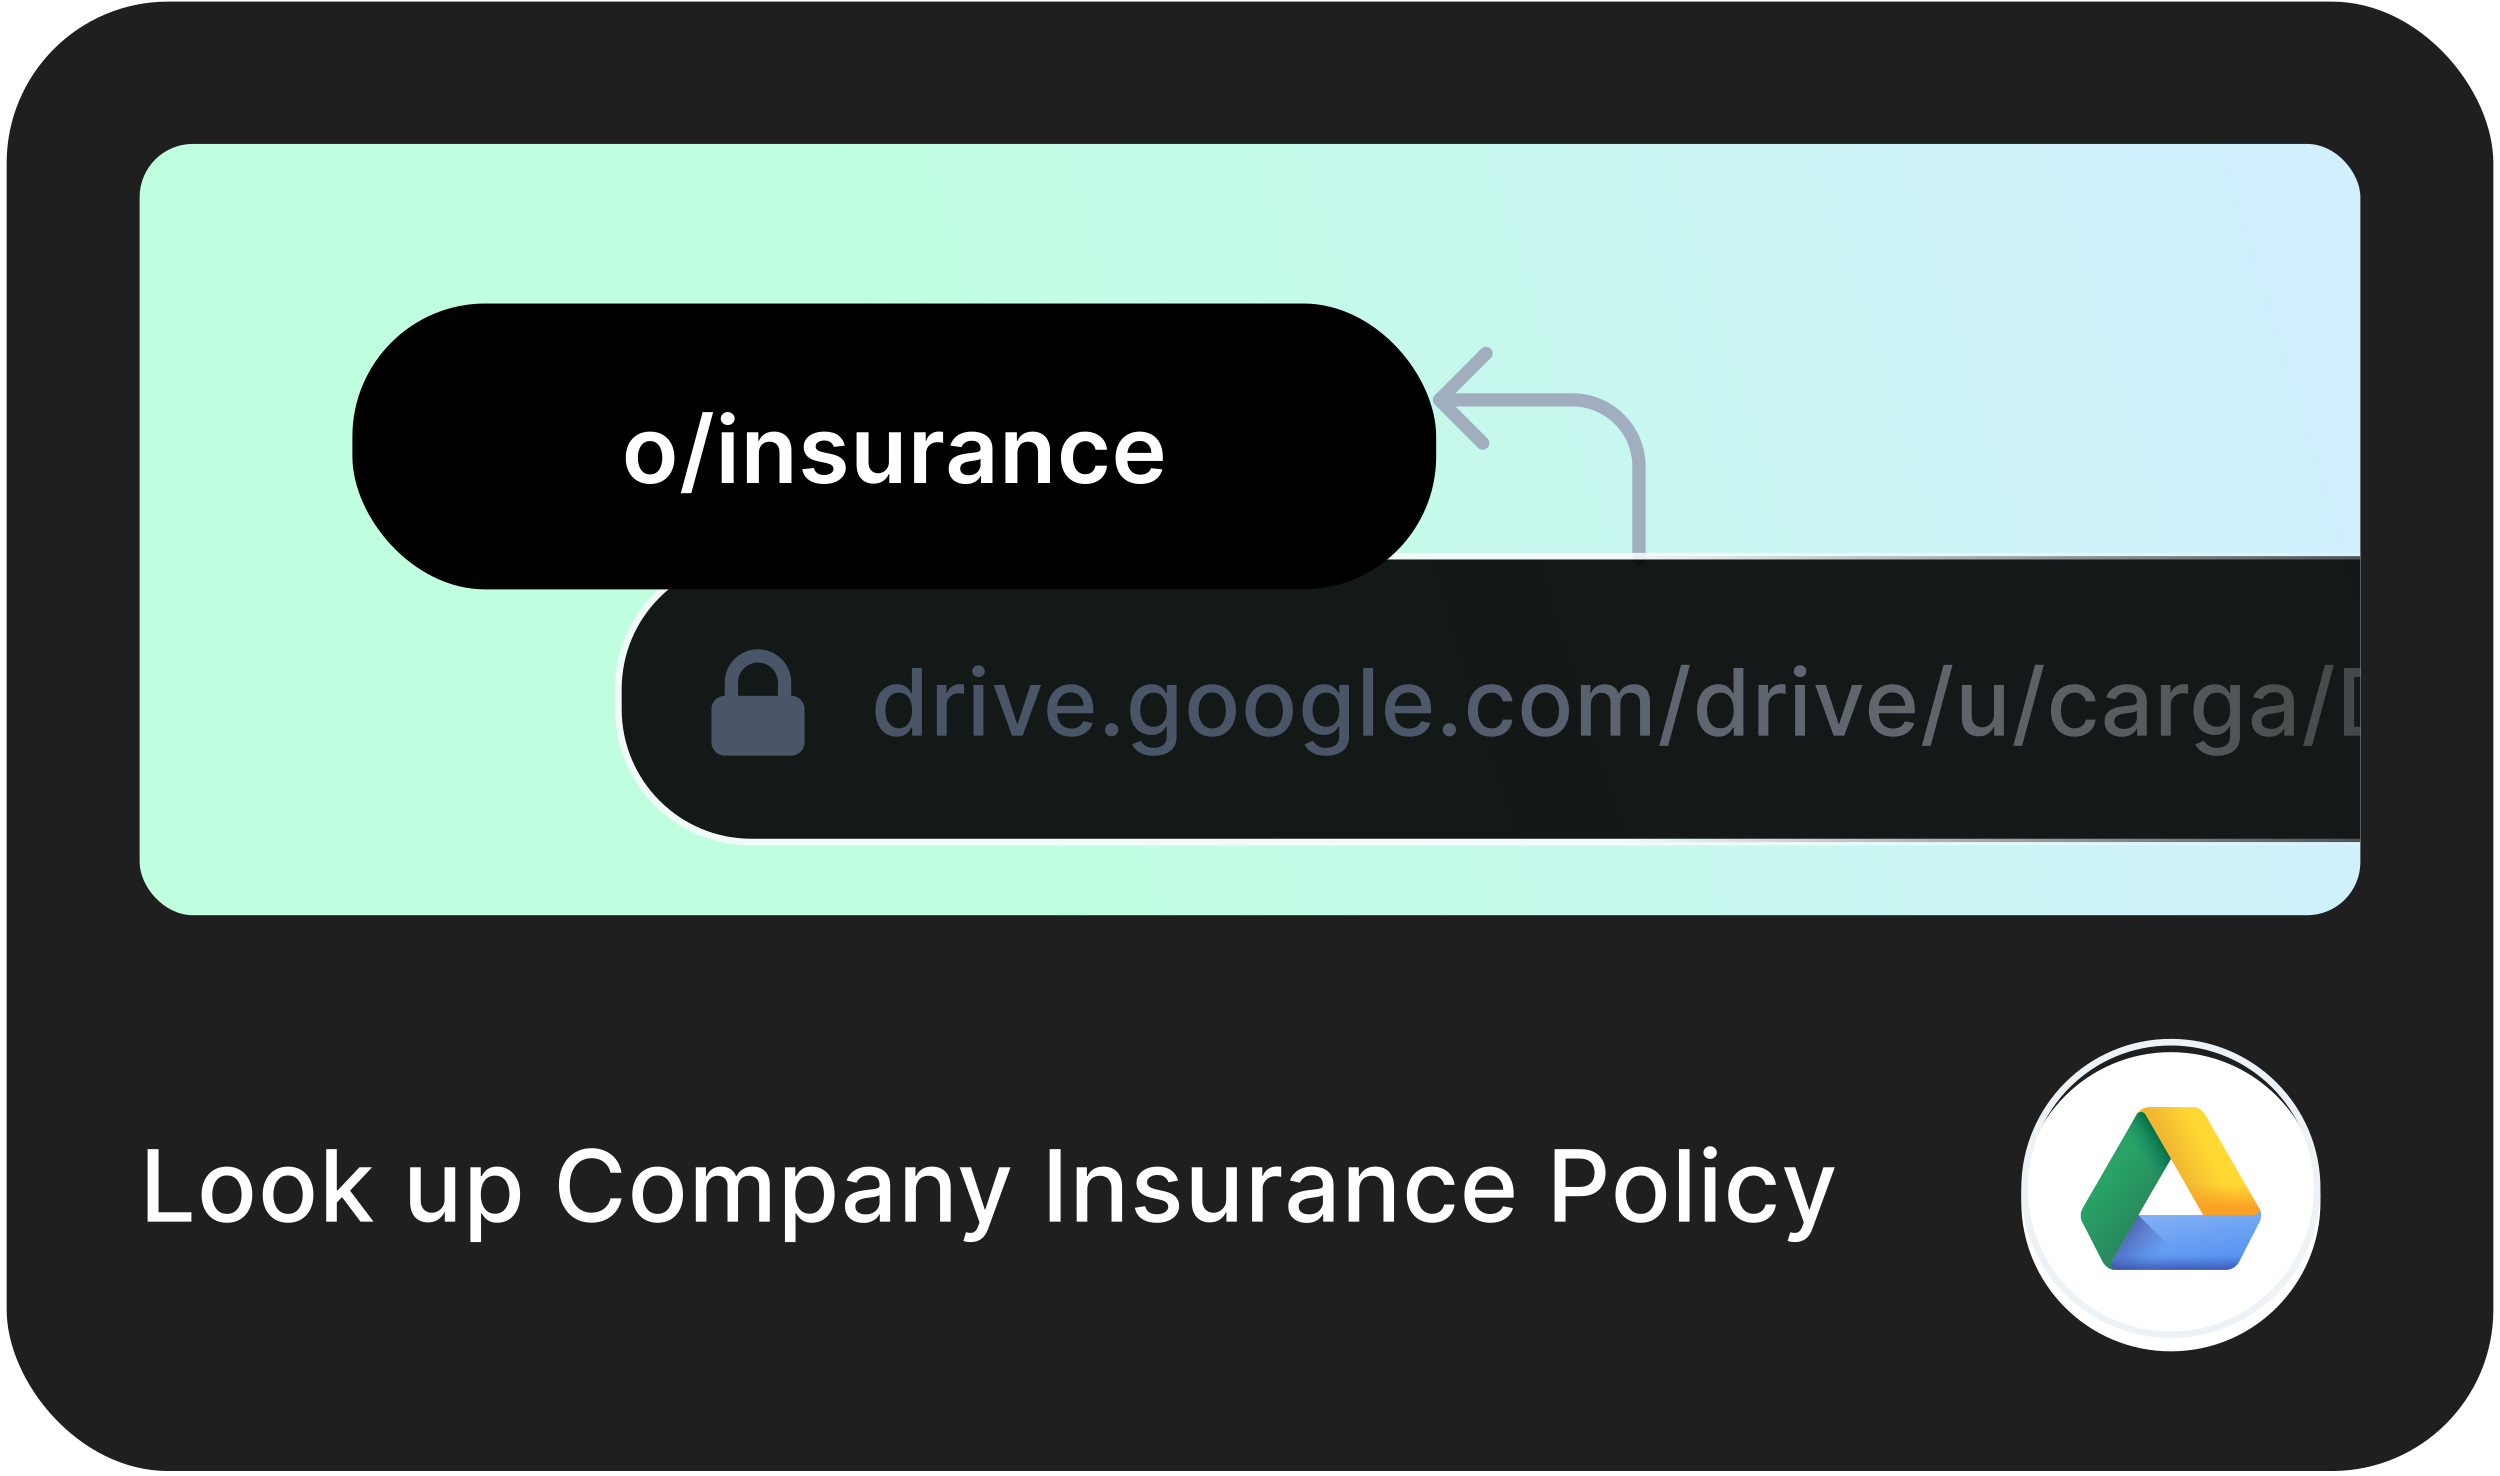
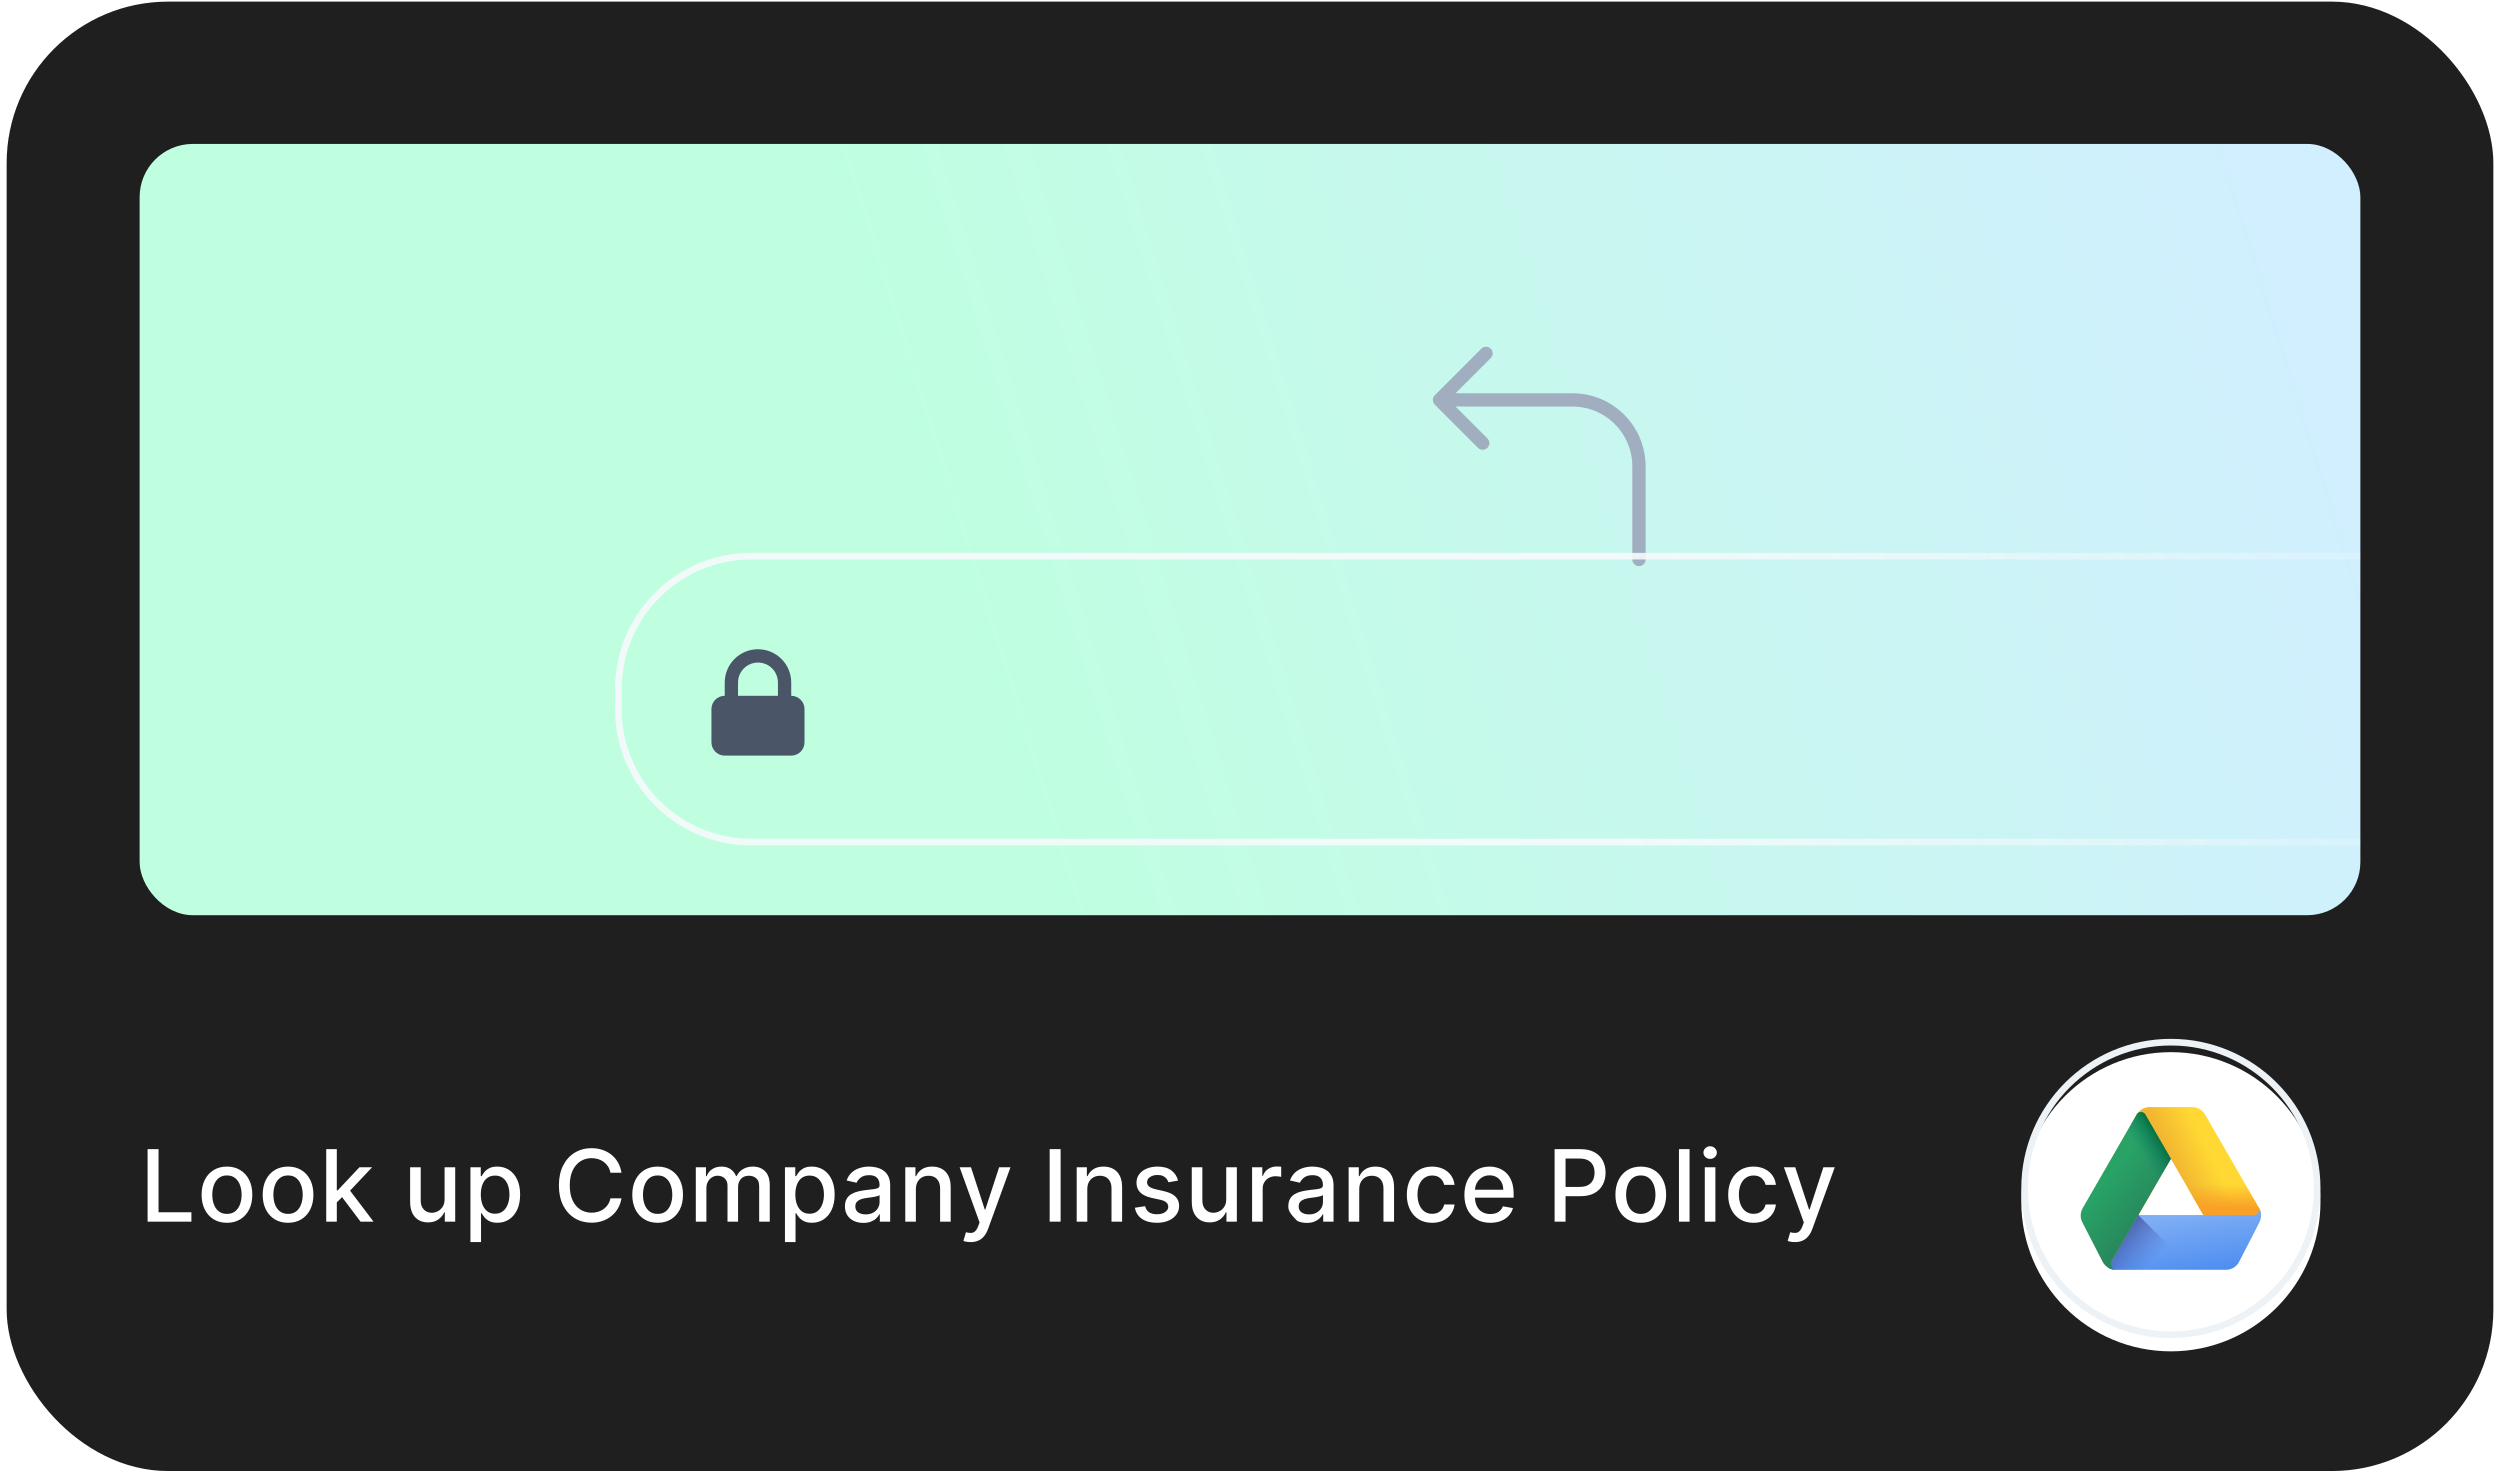
<svg xmlns="http://www.w3.org/2000/svg" width="376" height="222" viewBox="0 0 376 222" fill="none">
  <g filter="url(#filter0_d_2106_31762)">
    <rect x="1" width="374" height="221" rx="24.282" fill="#201F1F" />
    <g filter="url(#filter1_d_2106_31762)">
      <g clip-path="url(#clip0_2106_31762)">
        <rect x="21" y="20" width="334" height="116" rx="8" fill="url(#paint0_linear_2106_31762)" />
        <path d="M246.5 82.5L246.5 68.5C246.5 62.977 242.023 58.5 236.5 58.5L216.5 58.5M216.5 58.5L223.5 51.5M216.5 58.5L223 65" stroke="#A0AEC0" stroke-width="2" stroke-linecap="round" stroke-linejoin="round" />
        <g opacity="0.9">
-           <path d="M93 102C93 90.954 101.954 82 113 82H395V125H113C101.954 125 93 116.046 93 105V102Z" fill="black" />
          <path d="M93 102C93 90.954 101.954 82 113 82H395V125H113C101.954 125 93 116.046 93 105V102Z" stroke="url(#paint1_linear_2106_31762)" />
        </g>
-         <path d="M134.858 109.149C134.241 109.149 133.691 108.992 133.207 108.677C132.727 108.359 132.349 107.906 132.074 107.32C131.802 106.73 131.666 106.022 131.666 105.197C131.666 104.371 131.804 103.665 132.079 103.079C132.357 102.492 132.738 102.043 133.222 101.732C133.706 101.42 134.255 101.264 134.868 101.264C135.342 101.264 135.723 101.344 136.011 101.503C136.303 101.659 136.528 101.841 136.688 102.05C136.85 102.259 136.976 102.442 137.065 102.602H137.155V98.818H138.641V109H137.19V107.812H137.065C136.976 107.974 136.847 108.16 136.678 108.369C136.512 108.577 136.283 108.76 135.991 108.915C135.7 109.071 135.322 109.149 134.858 109.149ZM135.186 107.881C135.614 107.881 135.975 107.769 136.27 107.543C136.568 107.315 136.794 106.998 136.946 106.594C137.102 106.189 137.18 105.719 137.18 105.182C137.18 104.652 137.103 104.187 136.951 103.79C136.799 103.392 136.575 103.082 136.28 102.86C135.985 102.638 135.62 102.527 135.186 102.527C134.739 102.527 134.366 102.643 134.067 102.875C133.769 103.107 133.544 103.424 133.391 103.825C133.242 104.226 133.168 104.678 133.168 105.182C133.168 105.692 133.244 106.151 133.396 106.559C133.549 106.967 133.774 107.29 134.072 107.528C134.374 107.764 134.745 107.881 135.186 107.881ZM140.903 109V101.364H142.34V102.577H142.419C142.559 102.166 142.804 101.843 143.155 101.607C143.51 101.369 143.911 101.249 144.358 101.249C144.451 101.249 144.56 101.253 144.686 101.259C144.816 101.266 144.917 101.274 144.99 101.284V102.706C144.93 102.689 144.824 102.671 144.671 102.651C144.519 102.628 144.367 102.616 144.214 102.616C143.863 102.616 143.55 102.691 143.274 102.84C143.003 102.986 142.787 103.19 142.628 103.452C142.469 103.71 142.389 104.005 142.389 104.337V109H140.903ZM146.416 109V101.364H147.903V109H146.416ZM147.167 100.185C146.908 100.185 146.686 100.099 146.501 99.927C146.318 99.751 146.227 99.542 146.227 99.3C146.227 99.055 146.318 98.846 146.501 98.674C146.686 98.498 146.908 98.41 147.167 98.41C147.425 98.41 147.646 98.498 147.828 98.674C148.014 98.846 148.106 99.055 148.106 99.3C148.106 99.542 148.014 99.751 147.828 99.927C147.646 100.099 147.425 100.185 147.167 100.185ZM156.575 101.364L153.806 109H152.215L149.441 101.364H151.037L152.971 107.24H153.05L154.979 101.364H156.575ZM161.143 109.154C160.391 109.154 159.743 108.993 159.2 108.672C158.659 108.347 158.242 107.891 157.947 107.305C157.655 106.715 157.509 106.024 157.509 105.232C157.509 104.449 157.655 103.76 157.947 103.163C158.242 102.567 158.653 102.101 159.18 101.766C159.71 101.432 160.33 101.264 161.039 101.264C161.47 101.264 161.888 101.335 162.292 101.478C162.696 101.621 163.059 101.844 163.381 102.149C163.702 102.454 163.956 102.85 164.141 103.337C164.327 103.821 164.42 104.41 164.42 105.102V105.629H158.349V104.516H162.963C162.963 104.125 162.884 103.778 162.724 103.477C162.565 103.172 162.342 102.931 162.053 102.756C161.768 102.58 161.433 102.492 161.049 102.492C160.631 102.492 160.267 102.595 159.955 102.8C159.647 103.003 159.408 103.268 159.239 103.596C159.074 103.921 158.991 104.274 158.991 104.655V105.525C158.991 106.035 159.08 106.469 159.259 106.827C159.442 107.185 159.695 107.459 160.02 107.648C160.345 107.833 160.724 107.926 161.158 107.926C161.44 107.926 161.697 107.886 161.929 107.807C162.161 107.724 162.361 107.601 162.531 107.439C162.7 107.277 162.829 107.076 162.918 106.837L164.325 107.091C164.213 107.505 164.01 107.868 163.719 108.18C163.43 108.488 163.067 108.728 162.63 108.901C162.196 109.07 161.7 109.154 161.143 109.154ZM167.188 109.094C166.917 109.094 166.683 108.998 166.487 108.806C166.292 108.611 166.194 108.375 166.194 108.1C166.194 107.828 166.292 107.596 166.487 107.404C166.683 107.209 166.917 107.111 167.188 107.111C167.46 107.111 167.694 107.209 167.889 107.404C168.085 107.596 168.183 107.828 168.183 108.1C168.183 108.282 168.136 108.45 168.044 108.602C167.954 108.751 167.835 108.871 167.686 108.96C167.536 109.05 167.371 109.094 167.188 109.094ZM173.516 112.023C172.909 112.023 172.387 111.943 171.95 111.784C171.515 111.625 171.161 111.415 170.886 111.153C170.611 110.891 170.405 110.604 170.269 110.293L171.547 109.766C171.636 109.911 171.756 110.066 171.905 110.228C172.057 110.394 172.263 110.535 172.521 110.651C172.783 110.767 173.12 110.825 173.531 110.825C174.094 110.825 174.56 110.687 174.928 110.412C175.295 110.14 175.479 109.706 175.479 109.109V107.608H175.385C175.295 107.77 175.166 107.951 174.997 108.15C174.831 108.349 174.603 108.521 174.311 108.667C174.019 108.813 173.64 108.886 173.173 108.886C172.569 108.886 172.026 108.745 171.542 108.463C171.061 108.178 170.68 107.759 170.398 107.205C170.12 106.648 169.981 105.964 169.981 105.152C169.981 104.34 170.118 103.644 170.393 103.064C170.672 102.484 171.053 102.04 171.537 101.732C172.021 101.42 172.569 101.264 173.183 101.264C173.656 101.264 174.039 101.344 174.331 101.503C174.623 101.659 174.85 101.841 175.012 102.05C175.178 102.259 175.305 102.442 175.395 102.602H175.504V101.364H176.961V109.169C176.961 109.825 176.808 110.364 176.504 110.785C176.199 111.206 175.786 111.517 175.266 111.719C174.749 111.922 174.165 112.023 173.516 112.023ZM173.501 107.653C173.928 107.653 174.29 107.553 174.584 107.354C174.883 107.152 175.108 106.864 175.261 106.489C175.416 106.112 175.494 105.659 175.494 105.132C175.494 104.618 175.418 104.166 175.266 103.775C175.113 103.384 174.889 103.079 174.594 102.86C174.299 102.638 173.935 102.527 173.501 102.527C173.053 102.527 172.68 102.643 172.382 102.875C172.084 103.104 171.858 103.415 171.706 103.81C171.557 104.204 171.482 104.645 171.482 105.132C171.482 105.633 171.558 106.072 171.711 106.45C171.863 106.827 172.089 107.122 172.387 107.335C172.689 107.547 173.06 107.653 173.501 107.653ZM182.311 109.154C181.595 109.154 180.97 108.99 180.437 108.662C179.903 108.334 179.489 107.875 179.194 107.285C178.899 106.695 178.751 106.005 178.751 105.217C178.751 104.424 178.899 103.732 179.194 103.138C179.489 102.545 179.903 102.085 180.437 101.756C180.97 101.428 181.595 101.264 182.311 101.264C183.027 101.264 183.652 101.428 184.185 101.756C184.719 102.085 185.133 102.545 185.428 103.138C185.723 103.732 185.871 104.424 185.871 105.217C185.871 106.005 185.723 106.695 185.428 107.285C185.133 107.875 184.719 108.334 184.185 108.662C183.652 108.99 183.027 109.154 182.311 109.154ZM182.316 107.906C182.78 107.906 183.165 107.784 183.47 107.538C183.774 107.293 184 106.967 184.146 106.559C184.295 106.151 184.369 105.702 184.369 105.212C184.369 104.724 184.295 104.277 184.146 103.869C184 103.458 183.774 103.129 183.47 102.88C183.165 102.631 182.78 102.507 182.316 102.507C181.849 102.507 181.461 102.631 181.153 102.88C180.848 103.129 180.621 103.458 180.472 103.869C180.326 104.277 180.253 104.724 180.253 105.212C180.253 105.702 180.326 106.151 180.472 106.559C180.621 106.967 180.848 107.293 181.153 107.538C181.461 107.784 181.849 107.906 182.316 107.906ZM190.887 109.154C190.171 109.154 189.546 108.99 189.012 108.662C188.479 108.334 188.064 107.875 187.77 107.285C187.475 106.695 187.327 106.005 187.327 105.217C187.327 104.424 187.475 103.732 187.77 103.138C188.064 102.545 188.479 102.085 189.012 101.756C189.546 101.428 190.171 101.264 190.887 101.264C191.603 101.264 192.227 101.428 192.761 101.756C193.295 102.085 193.709 102.545 194.004 103.138C194.299 103.732 194.446 104.424 194.446 105.217C194.446 106.005 194.299 106.695 194.004 107.285C193.709 107.875 193.295 108.334 192.761 108.662C192.227 108.99 191.603 109.154 190.887 109.154ZM190.892 107.906C191.356 107.906 191.74 107.784 192.045 107.538C192.35 107.293 192.575 106.967 192.721 106.559C192.87 106.151 192.945 105.702 192.945 105.212C192.945 104.724 192.87 104.277 192.721 103.869C192.575 103.458 192.35 103.129 192.045 102.88C191.74 102.631 191.356 102.507 190.892 102.507C190.424 102.507 190.037 102.631 189.728 102.88C189.423 103.129 189.196 103.458 189.047 103.869C188.901 104.277 188.828 104.724 188.828 105.212C188.828 105.702 188.901 106.151 189.047 106.559C189.196 106.967 189.423 107.293 189.728 107.538C190.037 107.784 190.424 107.906 190.892 107.906ZM199.447 112.023C198.841 112.023 198.319 111.943 197.881 111.784C197.447 111.625 197.092 111.415 196.817 111.153C196.542 110.891 196.337 110.604 196.201 110.293L197.479 109.766C197.568 109.911 197.687 110.066 197.837 110.228C197.989 110.394 198.194 110.535 198.453 110.651C198.715 110.767 199.051 110.825 199.462 110.825C200.026 110.825 200.491 110.687 200.859 110.412C201.227 110.14 201.411 109.706 201.411 109.109V107.608H201.317C201.227 107.77 201.098 107.951 200.929 108.15C200.763 108.349 200.534 108.521 200.243 108.667C199.951 108.813 199.572 108.886 199.104 108.886C198.501 108.886 197.958 108.745 197.474 108.463C196.993 108.178 196.612 107.759 196.33 107.205C196.052 106.648 195.913 105.964 195.913 105.152C195.913 104.34 196.05 103.644 196.325 103.064C196.604 102.484 196.985 102.04 197.469 101.732C197.953 101.42 198.501 101.264 199.114 101.264C199.588 101.264 199.971 101.344 200.263 101.503C200.554 101.659 200.781 101.841 200.944 102.05C201.109 102.259 201.237 102.442 201.327 102.602H201.436V101.364H202.893V109.169C202.893 109.825 202.74 110.364 202.435 110.785C202.13 111.206 201.718 111.517 201.197 111.719C200.68 111.922 200.097 112.023 199.447 112.023ZM199.432 107.653C199.86 107.653 200.221 107.553 200.516 107.354C200.815 107.152 201.04 106.864 201.192 106.489C201.348 106.112 201.426 105.659 201.426 105.132C201.426 104.618 201.35 104.166 201.197 103.775C201.045 103.384 200.821 103.079 200.526 102.86C200.231 102.638 199.867 102.527 199.432 102.527C198.985 102.527 198.612 102.643 198.314 102.875C198.016 103.104 197.79 103.415 197.638 103.81C197.489 104.204 197.414 104.645 197.414 105.132C197.414 105.633 197.49 106.072 197.643 106.45C197.795 106.827 198.02 107.122 198.319 107.335C198.62 107.547 198.992 107.653 199.432 107.653ZM206.513 98.818V109H205.026V98.818H206.513ZM211.944 109.154C211.191 109.154 210.543 108.993 210 108.672C209.46 108.347 209.042 107.891 208.747 107.305C208.455 106.715 208.31 106.024 208.31 105.232C208.31 104.449 208.455 103.76 208.747 103.163C209.042 102.567 209.453 102.101 209.98 101.766C210.51 101.432 211.13 101.264 211.839 101.264C212.27 101.264 212.688 101.335 213.092 101.478C213.497 101.621 213.859 101.844 214.181 102.149C214.502 102.454 214.756 102.85 214.942 103.337C215.127 103.821 215.22 104.41 215.22 105.102V105.629H209.15V104.516H213.763C213.763 104.125 213.684 103.778 213.525 103.477C213.366 103.172 213.142 102.931 212.854 102.756C212.569 102.58 212.234 102.492 211.849 102.492C211.432 102.492 211.067 102.595 210.756 102.8C210.447 103.003 210.209 103.268 210.04 103.596C209.874 103.921 209.791 104.274 209.791 104.655V105.525C209.791 106.035 209.881 106.469 210.06 106.827C210.242 107.185 210.495 107.459 210.82 107.648C211.145 107.833 211.524 107.926 211.959 107.926C212.24 107.926 212.497 107.886 212.729 107.807C212.961 107.724 213.162 107.601 213.331 107.439C213.5 107.277 213.629 107.076 213.719 106.837L215.126 107.091C215.013 107.505 214.811 107.868 214.519 108.18C214.231 108.488 213.868 108.728 213.43 108.901C212.996 109.07 212.501 109.154 211.944 109.154ZM217.989 109.094C217.717 109.094 217.483 108.998 217.288 108.806C217.092 108.611 216.994 108.375 216.994 108.1C216.994 107.828 217.092 107.596 217.288 107.404C217.483 107.209 217.717 107.111 217.989 107.111C218.261 107.111 218.494 107.209 218.69 107.404C218.885 107.596 218.983 107.828 218.983 108.1C218.983 108.282 218.937 108.45 218.844 108.602C218.754 108.751 218.635 108.871 218.486 108.96C218.337 109.05 218.171 109.094 217.989 109.094ZM224.331 109.154C223.592 109.154 222.955 108.987 222.422 108.652C221.891 108.314 221.484 107.848 221.199 107.255C220.914 106.662 220.771 105.982 220.771 105.217C220.771 104.441 220.917 103.757 221.209 103.163C221.5 102.567 221.911 102.101 222.442 101.766C222.972 101.432 223.597 101.264 224.316 101.264C224.896 101.264 225.413 101.372 225.867 101.587C226.321 101.799 226.687 102.098 226.966 102.482C227.247 102.867 227.415 103.316 227.468 103.83H226.021C225.942 103.472 225.759 103.163 225.474 102.905C225.193 102.646 224.815 102.517 224.341 102.517C223.926 102.517 223.564 102.626 223.252 102.845C222.944 103.061 222.703 103.369 222.531 103.77C222.359 104.168 222.273 104.638 222.273 105.182C222.273 105.739 222.357 106.219 222.526 106.624C222.695 107.028 222.934 107.341 223.242 107.563C223.554 107.785 223.92 107.896 224.341 107.896C224.622 107.896 224.878 107.845 225.106 107.742C225.338 107.636 225.532 107.485 225.688 107.29C225.847 107.094 225.958 106.859 226.021 106.584H227.468C227.415 107.078 227.254 107.518 226.986 107.906C226.717 108.294 226.358 108.599 225.907 108.821C225.459 109.043 224.934 109.154 224.331 109.154ZM232.414 109.154C231.698 109.154 231.074 108.99 230.54 108.662C230.006 108.334 229.592 107.875 229.297 107.285C229.002 106.695 228.855 106.005 228.855 105.217C228.855 104.424 229.002 103.732 229.297 103.138C229.592 102.545 230.006 102.085 230.54 101.756C231.074 101.428 231.698 101.264 232.414 101.264C233.13 101.264 233.755 101.428 234.288 101.756C234.822 102.085 235.236 102.545 235.531 103.138C235.826 103.732 235.974 104.424 235.974 105.217C235.974 106.005 235.826 106.695 235.531 107.285C235.236 107.875 234.822 108.334 234.288 108.662C233.755 108.99 233.13 109.154 232.414 109.154ZM232.419 107.906C232.883 107.906 233.268 107.784 233.573 107.538C233.877 107.293 234.103 106.967 234.249 106.559C234.398 106.151 234.472 105.702 234.472 105.212C234.472 104.724 234.398 104.277 234.249 103.869C234.103 103.458 233.877 103.129 233.573 102.88C233.268 102.631 232.883 102.507 232.419 102.507C231.952 102.507 231.564 102.631 231.256 102.88C230.951 103.129 230.724 103.458 230.575 103.869C230.429 104.277 230.356 104.724 230.356 105.212C230.356 105.702 230.429 106.151 230.575 106.559C230.724 106.967 230.951 107.293 231.256 107.538C231.564 107.784 231.952 107.906 232.419 107.906ZM237.773 109V101.364H239.2V102.607H239.294C239.454 102.186 239.714 101.857 240.075 101.622C240.436 101.384 240.869 101.264 241.373 101.264C241.883 101.264 242.311 101.384 242.655 101.622C243.003 101.861 243.26 102.189 243.426 102.607H243.505C243.688 102.199 243.978 101.874 244.375 101.632C244.773 101.387 245.247 101.264 245.797 101.264C246.49 101.264 247.055 101.481 247.493 101.915C247.933 102.35 248.154 103.004 248.154 103.879V109H246.667V104.018C246.667 103.501 246.526 103.127 246.245 102.895C245.963 102.663 245.627 102.547 245.235 102.547C244.752 102.547 244.375 102.696 244.107 102.994C243.838 103.289 243.704 103.669 243.704 104.133V109H242.223V103.924C242.223 103.51 242.093 103.177 241.835 102.925C241.576 102.673 241.24 102.547 240.826 102.547C240.544 102.547 240.284 102.621 240.045 102.771C239.81 102.916 239.619 103.12 239.473 103.382C239.331 103.644 239.26 103.947 239.26 104.292V109H237.773ZM254.164 98.341L250.883 110.531H249.555L252.837 98.341H254.164ZM258.425 109.149C257.809 109.149 257.259 108.992 256.775 108.677C256.294 108.359 255.916 107.906 255.641 107.32C255.37 106.73 255.234 106.022 255.234 105.197C255.234 104.371 255.371 103.665 255.646 103.079C255.925 102.492 256.306 102.043 256.79 101.732C257.274 101.42 257.822 101.264 258.435 101.264C258.909 101.264 259.291 101.344 259.579 101.503C259.871 101.659 260.096 101.841 260.255 102.05C260.417 102.259 260.543 102.442 260.633 102.602H260.722V98.818H262.209V109H260.757V107.812H260.633C260.543 107.974 260.414 108.16 260.245 108.369C260.079 108.577 259.851 108.76 259.559 108.915C259.267 109.071 258.889 109.149 258.425 109.149ZM258.754 107.881C259.181 107.881 259.542 107.769 259.837 107.543C260.136 107.315 260.361 106.998 260.514 106.594C260.669 106.189 260.747 105.719 260.747 105.182C260.747 104.652 260.671 104.187 260.518 103.79C260.366 103.392 260.142 103.082 259.847 102.86C259.552 102.638 259.188 102.527 258.754 102.527C258.306 102.527 257.933 102.643 257.635 102.875C257.337 103.107 257.111 103.424 256.959 103.825C256.81 104.226 256.735 104.678 256.735 105.182C256.735 105.692 256.811 106.151 256.964 106.559C257.116 106.967 257.342 107.29 257.64 107.528C257.942 107.764 258.313 107.881 258.754 107.881ZM264.47 109V101.364H265.907V102.577H265.987C266.126 102.166 266.371 101.843 266.723 101.607C267.077 101.369 267.478 101.249 267.926 101.249C268.019 101.249 268.128 101.253 268.254 101.259C268.383 101.266 268.484 101.274 268.557 101.284V102.706C268.497 102.689 268.391 102.671 268.239 102.651C268.086 102.628 267.934 102.616 267.782 102.616C267.43 102.616 267.117 102.691 266.842 102.84C266.57 102.986 266.355 103.19 266.196 103.452C266.037 103.71 265.957 104.005 265.957 104.337V109H264.47ZM269.984 109V101.364H271.47V109H269.984ZM270.734 100.185C270.476 100.185 270.254 100.099 270.068 99.927C269.886 99.751 269.795 99.542 269.795 99.3C269.795 99.055 269.886 98.846 270.068 98.674C270.254 98.498 270.476 98.41 270.734 98.41C270.993 98.41 271.213 98.498 271.395 98.674C271.581 98.846 271.674 99.055 271.674 99.3C271.674 99.542 271.581 99.751 271.395 99.927C271.213 100.099 270.993 100.185 270.734 100.185ZM280.143 101.364L277.373 109H275.782L273.008 101.364H274.604L276.538 107.24H276.618L278.547 101.364H280.143ZM284.711 109.154C283.959 109.154 283.311 108.993 282.767 108.672C282.227 108.347 281.809 107.891 281.514 107.305C281.223 106.715 281.077 106.024 281.077 105.232C281.077 104.449 281.223 103.76 281.514 103.163C281.809 102.567 282.22 102.101 282.747 101.766C283.277 101.432 283.897 101.264 284.607 101.264C285.037 101.264 285.455 101.335 285.859 101.478C286.264 101.621 286.627 101.844 286.948 102.149C287.27 102.454 287.523 102.85 287.709 103.337C287.894 103.821 287.987 104.41 287.987 105.102V105.629H281.917V104.516H286.531C286.531 104.125 286.451 103.778 286.292 103.477C286.133 103.172 285.909 102.931 285.621 102.756C285.336 102.58 285.001 102.492 284.616 102.492C284.199 102.492 283.834 102.595 283.523 102.8C283.215 103.003 282.976 103.268 282.807 103.596C282.641 103.921 282.558 104.274 282.558 104.655V105.525C282.558 106.035 282.648 106.469 282.827 106.827C283.009 107.185 283.263 107.459 283.587 107.648C283.912 107.833 284.292 107.926 284.726 107.926C285.008 107.926 285.264 107.886 285.496 107.807C285.728 107.724 285.929 107.601 286.098 107.439C286.267 107.277 286.396 107.076 286.486 106.837L287.893 107.091C287.78 107.505 287.578 107.868 287.286 108.18C286.998 108.488 286.635 108.728 286.197 108.901C285.763 109.07 285.268 109.154 284.711 109.154ZM293.654 98.341L290.373 110.531H289.046L292.327 98.341H293.654ZM299.895 105.833V101.364H301.386V109H299.924V107.678H299.845C299.669 108.085 299.387 108.425 299 108.697C298.615 108.965 298.136 109.099 297.563 109.099C297.072 109.099 296.638 108.992 296.26 108.776C295.886 108.558 295.591 108.234 295.375 107.807C295.163 107.379 295.057 106.851 295.057 106.221V101.364H296.544V106.042C296.544 106.562 296.688 106.977 296.976 107.285C297.265 107.593 297.639 107.747 298.1 107.747C298.378 107.747 298.655 107.678 298.93 107.538C299.208 107.399 299.439 107.189 299.621 106.907C299.807 106.625 299.898 106.267 299.895 105.833ZM307.401 98.341L304.12 110.531H302.793L306.074 98.341H307.401ZM312.021 109.154C311.281 109.154 310.645 108.987 310.112 108.652C309.581 108.314 309.174 107.848 308.888 107.255C308.603 106.662 308.461 105.982 308.461 105.217C308.461 104.441 308.607 103.757 308.898 103.163C309.19 102.567 309.601 102.101 310.131 101.766C310.662 101.432 311.286 101.264 312.006 101.264C312.586 101.264 313.103 101.372 313.557 101.587C314.011 101.799 314.377 102.098 314.656 102.482C314.937 102.867 315.105 103.316 315.158 103.83H313.711C313.631 103.472 313.449 103.163 313.164 102.905C312.882 102.646 312.504 102.517 312.031 102.517C311.616 102.517 311.253 102.626 310.942 102.845C310.634 103.061 310.393 103.369 310.221 103.77C310.049 104.168 309.962 104.638 309.962 105.182C309.962 105.739 310.047 106.219 310.216 106.624C310.385 107.028 310.624 107.341 310.932 107.563C311.243 107.785 311.61 107.896 312.031 107.896C312.312 107.896 312.567 107.845 312.796 107.742C313.028 107.636 313.222 107.485 313.378 107.29C313.537 107.094 313.648 106.859 313.711 106.584H315.158C315.105 107.078 314.944 107.518 314.675 107.906C314.407 108.294 314.047 108.599 313.597 108.821C313.149 109.043 312.624 109.154 312.021 109.154ZM319.11 109.169C318.626 109.169 318.188 109.08 317.797 108.901C317.406 108.718 317.096 108.455 316.867 108.11C316.642 107.765 316.529 107.343 316.529 106.842C316.529 106.411 316.612 106.057 316.778 105.778C316.944 105.5 317.167 105.28 317.449 105.117C317.731 104.955 318.046 104.832 318.394 104.749C318.742 104.666 319.096 104.603 319.458 104.56C319.915 104.507 320.286 104.464 320.571 104.431C320.856 104.395 321.063 104.337 321.193 104.257C321.322 104.178 321.387 104.048 321.387 103.869V103.835C321.387 103.4 321.264 103.064 321.019 102.825C320.777 102.587 320.416 102.467 319.935 102.467C319.434 102.467 319.04 102.578 318.752 102.8C318.467 103.019 318.269 103.263 318.16 103.531L316.763 103.213C316.929 102.749 317.171 102.375 317.489 102.089C317.81 101.801 318.18 101.592 318.598 101.463C319.015 101.33 319.454 101.264 319.915 101.264C320.22 101.264 320.543 101.301 320.884 101.374C321.229 101.443 321.551 101.572 321.849 101.761C322.151 101.95 322.398 102.22 322.59 102.572C322.782 102.92 322.878 103.372 322.878 103.929V109H321.426V107.956H321.367C321.271 108.148 321.126 108.337 320.934 108.523C320.742 108.708 320.495 108.862 320.193 108.985C319.892 109.108 319.531 109.169 319.11 109.169ZM319.433 107.976C319.844 107.976 320.195 107.895 320.487 107.732C320.782 107.57 321.005 107.358 321.158 107.096C321.314 106.831 321.392 106.547 321.392 106.246V105.261C321.339 105.314 321.236 105.364 321.083 105.411C320.934 105.454 320.764 105.492 320.571 105.525C320.379 105.555 320.192 105.583 320.009 105.609C319.827 105.633 319.675 105.652 319.552 105.669C319.264 105.705 319 105.767 318.762 105.853C318.526 105.939 318.337 106.063 318.195 106.226C318.056 106.385 317.986 106.597 317.986 106.862C317.986 107.23 318.122 107.509 318.394 107.697C318.666 107.883 319.012 107.976 319.433 107.976ZM324.998 109V101.364H326.435V102.577H326.514C326.654 102.166 326.899 101.843 327.25 101.607C327.605 101.369 328.006 101.249 328.453 101.249C328.546 101.249 328.655 101.253 328.781 101.259C328.911 101.266 329.012 101.274 329.085 101.284V102.706C329.025 102.689 328.919 102.671 328.767 102.651C328.614 102.628 328.462 102.616 328.309 102.616C327.958 102.616 327.645 102.691 327.369 102.84C327.098 102.986 326.882 103.19 326.723 103.452C326.564 103.71 326.485 104.005 326.485 104.337V109H324.998ZM333.439 112.023C332.833 112.023 332.311 111.943 331.873 111.784C331.439 111.625 331.084 111.415 330.809 111.153C330.534 110.891 330.329 110.604 330.193 110.293L331.471 109.766C331.56 109.911 331.679 110.066 331.829 110.228C331.981 110.394 332.187 110.535 332.445 110.651C332.707 110.767 333.043 110.825 333.454 110.825C334.018 110.825 334.483 110.687 334.851 110.412C335.219 110.14 335.403 109.706 335.403 109.109V107.608H335.309C335.219 107.77 335.09 107.951 334.921 108.15C334.755 108.349 334.526 108.521 334.235 108.667C333.943 108.813 333.564 108.886 333.096 108.886C332.493 108.886 331.95 108.745 331.466 108.463C330.985 108.178 330.604 107.759 330.322 107.205C330.044 106.648 329.905 105.964 329.905 105.152C329.905 104.34 330.042 103.644 330.317 103.064C330.596 102.484 330.977 102.04 331.461 101.732C331.945 101.42 332.493 101.264 333.106 101.264C333.58 101.264 333.963 101.344 334.255 101.503C334.546 101.659 334.773 101.841 334.936 102.05C335.102 102.259 335.229 102.442 335.319 102.602H335.428V101.364H336.885V109.169C336.885 109.825 336.732 110.364 336.427 110.785C336.122 111.206 335.71 111.517 335.189 111.719C334.672 111.922 334.089 112.023 333.439 112.023ZM333.424 107.653C333.852 107.653 334.213 107.553 334.508 107.354C334.807 107.152 335.032 106.864 335.184 106.489C335.34 106.112 335.418 105.659 335.418 105.132C335.418 104.618 335.342 104.166 335.189 103.775C335.037 103.384 334.813 103.079 334.518 102.86C334.223 102.638 333.859 102.527 333.424 102.527C332.977 102.527 332.604 102.643 332.306 102.875C332.008 103.104 331.782 103.415 331.63 103.81C331.481 104.204 331.406 104.645 331.406 105.132C331.406 105.633 331.482 106.072 331.635 106.45C331.787 106.827 332.013 107.122 332.311 107.335C332.612 107.547 332.984 107.653 333.424 107.653ZM341.241 109.169C340.757 109.169 340.319 109.08 339.928 108.901C339.537 108.718 339.227 108.455 338.998 108.11C338.773 107.765 338.66 107.343 338.66 106.842C338.66 106.411 338.743 106.057 338.909 105.778C339.075 105.5 339.298 105.28 339.58 105.117C339.862 104.955 340.177 104.832 340.525 104.749C340.873 104.666 341.227 104.603 341.589 104.56C342.046 104.507 342.417 104.464 342.702 104.431C342.987 104.395 343.194 104.337 343.324 104.257C343.453 104.178 343.518 104.048 343.518 103.869V103.835C343.518 103.4 343.395 103.064 343.15 102.825C342.908 102.587 342.546 102.467 342.066 102.467C341.565 102.467 341.171 102.578 340.883 102.8C340.598 103.019 340.4 103.263 340.291 103.531L338.894 103.213C339.06 102.749 339.302 102.375 339.62 102.089C339.941 101.801 340.311 101.592 340.728 101.463C341.146 101.33 341.585 101.264 342.046 101.264C342.351 101.264 342.674 101.301 343.015 101.374C343.36 101.443 343.682 101.572 343.98 101.761C344.282 101.95 344.528 102.22 344.721 102.572C344.913 102.92 345.009 103.372 345.009 103.929V109H343.557V107.956H343.498C343.402 108.148 343.257 108.337 343.065 108.523C342.873 108.708 342.626 108.862 342.324 108.985C342.023 109.108 341.662 109.169 341.241 109.169ZM341.564 107.976C341.975 107.976 342.326 107.895 342.618 107.732C342.913 107.57 343.136 107.358 343.289 107.096C343.445 106.831 343.523 106.547 343.523 106.246V105.261C343.47 105.314 343.367 105.364 343.214 105.411C343.065 105.454 342.894 105.492 342.702 105.525C342.51 105.555 342.323 105.583 342.14 105.609C341.958 105.633 341.806 105.652 341.683 105.669C341.395 105.705 341.131 105.767 340.893 105.853C340.657 105.939 340.468 106.063 340.326 106.226C340.187 106.385 340.117 106.597 340.117 106.862C340.117 107.23 340.253 107.509 340.525 107.697C340.796 107.883 341.143 107.976 341.564 107.976ZM351.007 98.341L347.726 110.531H346.398L349.679 98.341H351.007ZM355.825 109H352.529V98.818H355.929C356.927 98.818 357.784 99.022 358.5 99.43C359.216 99.834 359.764 100.416 360.145 101.175C360.53 101.93 360.722 102.837 360.722 103.894C360.722 104.955 360.528 105.866 360.14 106.629C359.756 107.391 359.199 107.978 358.47 108.388C357.741 108.796 356.859 109 355.825 109ZM354.065 107.658H355.741C356.516 107.658 357.161 107.512 357.675 107.22C358.188 106.925 358.573 106.499 358.828 105.942C359.083 105.382 359.211 104.7 359.211 103.894C359.211 103.095 359.083 102.418 358.828 101.861C358.576 101.304 358.2 100.881 357.699 100.593C357.199 100.305 356.577 100.161 355.835 100.161H354.065V107.658ZM365.944 109.154C365.192 109.154 364.544 108.993 364 108.672C363.46 108.347 363.043 107.891 362.748 107.305C362.456 106.715 362.31 106.024 362.31 105.232C362.31 104.449 362.456 103.76 362.748 103.163C363.043 102.567 363.454 102.101 363.981 101.766C364.511 101.432 365.131 101.264 365.84 101.264C366.271 101.264 366.688 101.335 367.093 101.478C367.497 101.621 367.86 101.844 368.182 102.149C368.503 102.454 368.757 102.85 368.942 103.337C369.128 103.821 369.221 104.41 369.221 105.102V105.629H363.15V104.516H367.764C367.764 104.125 367.684 103.778 367.525 103.477C367.366 103.172 367.142 102.931 366.854 102.756C366.569 102.58 366.234 102.492 365.85 102.492C365.432 102.492 365.068 102.595 364.756 102.8C364.448 103.003 364.209 103.268 364.04 103.596C363.874 103.921 363.792 104.274 363.792 104.655V105.525C363.792 106.035 363.881 106.469 364.06 106.827C364.242 107.185 364.496 107.459 364.821 107.648C365.146 107.833 365.525 107.926 365.959 107.926C366.241 107.926 366.498 107.886 366.73 107.807C366.962 107.724 367.162 107.601 367.331 107.439C367.5 107.277 367.63 107.076 367.719 106.837L369.126 107.091C369.013 107.505 368.811 107.868 368.52 108.18C368.231 108.488 367.868 108.728 367.431 108.901C366.997 109.07 366.501 109.154 365.944 109.154ZM376.732 103.228L375.385 103.467C375.329 103.294 375.239 103.13 375.116 102.974C374.997 102.819 374.835 102.691 374.629 102.592C374.424 102.492 374.167 102.442 373.859 102.442C373.438 102.442 373.086 102.537 372.805 102.726C372.523 102.911 372.382 103.152 372.382 103.447C372.382 103.702 372.477 103.907 372.665 104.063C372.854 104.219 373.159 104.347 373.58 104.446L374.793 104.724C375.496 104.887 376.02 105.137 376.364 105.475C376.709 105.813 376.881 106.252 376.881 106.793C376.881 107.25 376.749 107.658 376.484 108.016C376.222 108.37 375.856 108.649 375.385 108.851C374.918 109.053 374.376 109.154 373.759 109.154C372.904 109.154 372.206 108.972 371.666 108.607C371.126 108.239 370.794 107.717 370.672 107.041L372.109 106.822C372.198 107.197 372.382 107.48 372.66 107.673C372.939 107.862 373.302 107.956 373.749 107.956C374.236 107.956 374.626 107.855 374.918 107.653C375.209 107.447 375.355 107.197 375.355 106.902C375.355 106.663 375.266 106.463 375.087 106.3C374.911 106.138 374.641 106.015 374.276 105.933L372.984 105.649C372.271 105.487 371.744 105.228 371.403 104.874C371.065 104.519 370.896 104.07 370.896 103.526C370.896 103.076 371.022 102.681 371.273 102.343C371.525 102.005 371.873 101.741 372.317 101.553C372.762 101.36 373.27 101.264 373.844 101.264C374.669 101.264 375.319 101.443 375.793 101.801C376.267 102.156 376.58 102.631 376.732 103.228ZM378.656 109V101.364H380.142V109H378.656ZM379.406 100.185C379.148 100.185 378.926 100.099 378.74 99.927C378.558 99.751 378.467 99.542 378.467 99.3C378.467 99.055 378.558 98.846 378.74 98.674C378.926 98.498 379.148 98.41 379.406 98.41C379.665 98.41 379.885 98.498 380.068 98.674C380.253 98.846 380.346 99.055 380.346 99.3C380.346 99.542 380.253 99.751 380.068 99.927C379.885 100.099 379.665 100.185 379.406 100.185ZM385.484 112.023C384.877 112.023 384.355 111.943 383.918 111.784C383.484 111.625 383.129 111.415 382.854 111.153C382.579 110.891 382.373 110.604 382.237 110.293L383.515 109.766C383.605 109.911 383.724 110.066 383.873 110.228C384.025 110.394 384.231 110.535 384.489 110.651C384.751 110.767 385.088 110.825 385.499 110.825C386.062 110.825 386.528 110.687 386.896 110.412C387.264 110.14 387.448 109.706 387.448 109.109V107.608H387.353C387.264 107.77 387.134 107.951 386.965 108.15C386.8 108.349 386.571 108.521 386.279 108.667C385.988 108.813 385.608 108.886 385.141 108.886C384.538 108.886 383.994 108.745 383.51 108.463C383.029 108.178 382.648 107.759 382.367 107.205C382.088 106.648 381.949 105.964 381.949 105.152C381.949 104.34 382.087 103.644 382.362 103.064C382.64 102.484 383.021 102.04 383.505 101.732C383.989 101.42 384.538 101.264 385.151 101.264C385.625 101.264 386.007 101.344 386.299 101.503C386.591 101.659 386.818 101.841 386.98 102.05C387.146 102.259 387.274 102.442 387.363 102.602H387.472V101.364H388.929V109.169C388.929 109.825 388.777 110.364 388.472 110.785C388.167 111.206 387.754 111.517 387.234 111.719C386.717 111.922 386.133 112.023 385.484 112.023ZM385.469 107.653C385.896 107.653 386.258 107.553 386.553 107.354C386.851 107.152 387.076 106.864 387.229 106.489C387.385 106.112 387.462 105.659 387.462 105.132C387.462 104.618 387.386 104.166 387.234 103.775C387.081 103.384 386.858 103.079 386.563 102.86C386.268 102.638 385.903 102.527 385.469 102.527C385.021 102.527 384.649 102.643 384.35 102.875C384.052 103.104 383.827 103.415 383.674 103.81C383.525 104.204 383.45 104.645 383.45 105.132C383.45 105.633 383.527 106.072 383.679 106.45C383.832 106.827 384.057 107.122 384.355 107.335C384.657 107.547 385.028 107.653 385.469 107.653ZM392.549 104.466V109H391.063V101.364H392.49V102.607H392.584C392.76 102.202 393.035 101.877 393.409 101.632C393.787 101.387 394.263 101.264 394.836 101.264C395.357 101.264 395.812 101.374 396.203 101.592C396.594 101.808 396.898 102.129 397.113 102.557C397.329 102.984 397.436 103.513 397.436 104.143V109H395.95V104.322C395.95 103.768 395.806 103.336 395.517 103.024C395.229 102.709 394.833 102.552 394.329 102.552C393.984 102.552 393.678 102.626 393.409 102.776C393.144 102.925 392.934 103.143 392.778 103.432C392.625 103.717 392.549 104.062 392.549 104.466ZM405.292 103.228L403.945 103.467C403.889 103.294 403.799 103.13 403.676 102.974C403.557 102.819 403.395 102.691 403.189 102.592C402.984 102.492 402.727 102.442 402.419 102.442C401.998 102.442 401.646 102.537 401.365 102.726C401.083 102.911 400.942 103.152 400.942 103.447C400.942 103.702 401.037 103.907 401.225 104.063C401.414 104.219 401.719 104.347 402.14 104.446L403.353 104.724C404.056 104.887 404.58 105.137 404.924 105.475C405.269 105.813 405.441 106.252 405.441 106.793C405.441 107.25 405.309 107.658 405.044 108.016C404.782 108.37 404.416 108.649 403.945 108.851C403.478 109.053 402.936 109.154 402.319 109.154C401.464 109.154 400.766 108.972 400.226 108.607C399.686 108.239 399.354 107.717 399.232 107.041L400.669 106.822C400.758 107.197 400.942 107.48 401.22 107.673C401.499 107.862 401.862 107.956 402.309 107.956C402.796 107.956 403.186 107.855 403.478 107.653C403.769 107.447 403.915 107.197 403.915 106.902C403.915 106.663 403.826 106.463 403.647 106.3C403.471 106.138 403.201 106.015 402.836 105.933L401.544 105.649C400.831 105.487 400.304 105.228 399.963 104.874C399.625 104.519 399.456 104.07 399.456 103.526C399.456 103.076 399.582 102.681 399.833 102.343C400.085 102.005 400.433 101.741 400.877 101.553C401.322 101.36 401.83 101.264 402.404 101.264C403.229 101.264 403.879 101.443 404.353 101.801C404.827 102.156 405.14 102.631 405.292 103.228ZM414.695 101.364V102.557H410.38V101.364H414.695ZM411.563 109V100.479C411.563 100.001 411.667 99.605 411.876 99.29C412.085 98.972 412.362 98.735 412.706 98.579C413.051 98.421 413.426 98.341 413.83 98.341C414.128 98.341 414.384 98.366 414.596 98.415C414.808 98.462 414.965 98.505 415.068 98.545L414.72 99.748C414.65 99.728 414.561 99.705 414.451 99.678C414.342 99.648 414.21 99.633 414.054 99.633C413.692 99.633 413.434 99.723 413.278 99.902C413.126 100.081 413.049 100.339 413.049 100.678V109H411.563ZM419.285 109.154C418.569 109.154 417.944 108.99 417.41 108.662C416.877 108.334 416.462 107.875 416.167 107.285C415.872 106.695 415.725 106.005 415.725 105.217C415.725 104.424 415.872 103.732 416.167 103.138C416.462 102.545 416.877 102.085 417.41 101.756C417.944 101.428 418.569 101.264 419.285 101.264C420.001 101.264 420.625 101.428 421.159 101.756C421.693 102.085 422.107 102.545 422.402 103.138C422.697 103.732 422.844 104.424 422.844 105.217C422.844 106.005 422.697 106.695 422.402 107.285C422.107 107.875 421.693 108.334 421.159 108.662C420.625 108.99 420.001 109.154 419.285 109.154ZM419.29 107.906C419.754 107.906 420.138 107.784 420.443 107.538C420.748 107.293 420.973 106.967 421.119 106.559C421.268 106.151 421.343 105.702 421.343 105.212C421.343 104.724 421.268 104.277 421.119 103.869C420.973 103.458 420.748 103.129 420.443 102.88C420.138 102.631 419.754 102.507 419.29 102.507C418.822 102.507 418.435 102.631 418.126 102.88C417.821 103.129 417.594 103.458 417.445 103.869C417.299 104.277 417.226 104.724 417.226 105.212C417.226 105.702 417.299 106.151 417.445 106.559C417.594 106.967 417.821 107.293 418.126 107.538C418.435 107.784 418.822 107.906 419.29 107.906ZM424.644 109V101.364H426.08V102.577H426.16C426.299 102.166 426.544 101.843 426.896 101.607C427.25 101.369 427.651 101.249 428.099 101.249C428.192 101.249 428.301 101.253 428.427 101.259C428.556 101.266 428.657 101.274 428.73 101.284V102.706C428.671 102.689 428.565 102.671 428.412 102.651C428.26 102.628 428.107 102.616 427.955 102.616C427.603 102.616 427.29 102.691 427.015 102.84C426.743 102.986 426.528 103.19 426.369 103.452C426.21 103.71 426.13 104.005 426.13 104.337V109H424.644ZM435.488 98.818V109H434.002V98.818H435.488ZM440.845 109.154C440.129 109.154 439.504 108.99 438.97 108.662C438.437 108.334 438.022 107.875 437.727 107.285C437.432 106.695 437.285 106.005 437.285 105.217C437.285 104.424 437.432 103.732 437.727 103.138C438.022 102.545 438.437 102.085 438.97 101.756C439.504 101.428 440.129 101.264 440.845 101.264C441.561 101.264 442.185 101.428 442.719 101.756C443.253 102.085 443.667 102.545 443.962 103.138C444.257 103.732 444.404 104.424 444.404 105.217C444.404 106.005 444.257 106.695 443.962 107.285C443.667 107.875 443.253 108.334 442.719 108.662C442.185 108.99 441.561 109.154 440.845 109.154ZM440.85 107.906C441.314 107.906 441.698 107.784 442.003 107.538C442.308 107.293 442.533 106.967 442.679 106.559C442.828 106.151 442.903 105.702 442.903 105.212C442.903 104.724 442.828 104.277 442.679 103.869C442.533 103.458 442.308 103.129 442.003 102.88C441.698 102.631 441.314 102.507 440.85 102.507C440.382 102.507 439.995 102.631 439.686 102.88C439.381 103.129 439.154 103.458 439.005 103.869C438.859 104.277 438.786 104.724 438.786 105.212C438.786 105.702 438.859 106.151 439.005 106.559C439.154 106.967 439.381 107.293 439.686 107.538C439.995 107.784 440.382 107.906 440.85 107.906ZM449.405 112.023C448.799 112.023 448.277 111.943 447.839 111.784C447.405 111.625 447.05 111.415 446.775 111.153C446.5 110.891 446.295 110.604 446.159 110.293L447.437 109.766C447.526 109.911 447.645 110.066 447.794 110.228C447.947 110.394 448.152 110.535 448.411 110.651C448.673 110.767 449.009 110.825 449.42 110.825C449.984 110.825 450.449 110.687 450.817 110.412C451.185 110.14 451.369 109.706 451.369 109.109V107.608H451.275C451.185 107.77 451.056 107.951 450.887 108.15C450.721 108.349 450.492 108.521 450.201 108.667C449.909 108.813 449.53 108.886 449.062 108.886C448.459 108.886 447.915 108.745 447.432 108.463C446.951 108.178 446.57 107.759 446.288 107.205C446.01 106.648 445.87 105.964 445.87 105.152C445.87 104.34 446.008 103.644 446.283 103.064C446.562 102.484 446.943 102.04 447.427 101.732C447.91 101.42 448.459 101.264 449.072 101.264C449.546 101.264 449.929 101.344 450.221 101.503C450.512 101.659 450.739 101.841 450.902 102.05C451.067 102.259 451.195 102.442 451.285 102.602H451.394V101.364H452.851V109.169C452.851 109.825 452.698 110.364 452.393 110.785C452.088 111.206 451.676 111.517 451.155 111.719C450.638 111.922 450.055 112.023 449.405 112.023ZM449.39 107.653C449.818 107.653 450.179 107.553 450.474 107.354C450.772 107.152 450.998 106.864 451.15 106.489C451.306 106.112 451.384 105.659 451.384 105.132C451.384 104.618 451.308 104.166 451.155 103.775C451.003 103.384 450.779 103.079 450.484 102.86C450.189 102.638 449.825 102.527 449.39 102.527C448.943 102.527 448.57 102.643 448.272 102.875C447.973 103.104 447.748 103.415 447.596 103.81C447.446 104.204 447.372 104.645 447.372 105.132C447.372 105.633 447.448 106.072 447.601 106.45C447.753 106.827 447.978 107.122 448.277 107.335C448.578 107.547 448.95 107.653 449.39 107.653ZM454.984 109V101.364H456.471V109H454.984ZM455.735 100.185C455.476 100.185 455.254 100.099 455.069 99.927C454.886 99.751 454.795 99.542 454.795 99.3C454.795 99.055 454.886 98.846 455.069 98.674C455.254 98.498 455.476 98.41 455.735 98.41C455.993 98.41 456.214 98.498 456.396 98.674C456.582 98.846 456.675 99.055 456.675 99.3C456.675 99.542 456.582 99.751 456.396 99.927C456.214 100.099 455.993 100.185 455.735 100.185ZM460.097 104.466V109H458.611V101.364H460.037V102.607H460.132C460.307 102.202 460.583 101.877 460.957 101.632C461.335 101.387 461.811 101.264 462.384 101.264C462.904 101.264 463.36 101.374 463.751 101.592C464.142 101.808 464.446 102.129 464.661 102.557C464.876 102.984 464.984 103.513 464.984 104.143V109H463.498V104.322C463.498 103.768 463.353 103.336 463.065 103.024C462.777 102.709 462.381 102.552 461.877 102.552C461.532 102.552 461.226 102.626 460.957 102.776C460.692 102.925 460.482 103.143 460.326 103.432C460.173 103.717 460.097 104.062 460.097 104.466ZM470.963 111.864V101.364H472.414V102.602H472.539C472.625 102.442 472.749 102.259 472.912 102.05C473.074 101.841 473.299 101.659 473.588 101.503C473.876 101.344 474.257 101.264 474.731 101.264C475.348 101.264 475.898 101.42 476.382 101.732C476.866 102.043 477.245 102.492 477.52 103.079C477.799 103.665 477.938 104.371 477.938 105.197C477.938 106.022 477.8 106.73 477.525 107.32C477.25 107.906 476.872 108.359 476.392 108.677C475.911 108.992 475.363 109.149 474.746 109.149C474.282 109.149 473.903 109.071 473.608 108.915C473.316 108.76 473.087 108.577 472.922 108.369C472.756 108.16 472.628 107.974 472.539 107.812H472.449V111.864H470.963ZM472.419 105.182C472.419 105.719 472.497 106.189 472.653 106.594C472.809 106.998 473.034 107.315 473.329 107.543C473.624 107.769 473.986 107.881 474.413 107.881C474.857 107.881 475.228 107.764 475.527 107.528C475.825 107.29 476.05 106.967 476.203 106.559C476.359 106.151 476.437 105.692 476.437 105.182C476.437 104.678 476.36 104.226 476.208 103.825C476.059 103.424 475.833 103.107 475.532 102.875C475.233 102.643 474.861 102.527 474.413 102.527C473.982 102.527 473.618 102.638 473.319 102.86C473.024 103.082 472.801 103.392 472.648 103.79C472.496 104.187 472.419 104.652 472.419 105.182ZM481.966 109.169C481.482 109.169 481.044 109.08 480.653 108.901C480.262 108.718 479.952 108.455 479.724 108.11C479.498 107.765 479.385 107.343 479.385 106.842C479.385 106.411 479.468 106.057 479.634 105.778C479.8 105.5 480.023 105.28 480.305 105.117C480.587 104.955 480.902 104.832 481.25 104.749C481.598 104.666 481.952 104.603 482.314 104.56C482.771 104.507 483.142 104.464 483.427 104.431C483.712 104.395 483.92 104.337 484.049 104.257C484.178 104.178 484.243 104.048 484.243 103.869V103.835C484.243 103.4 484.12 103.064 483.875 102.825C483.633 102.587 483.272 102.467 482.791 102.467C482.291 102.467 481.896 102.578 481.608 102.8C481.323 103.019 481.126 103.263 481.016 103.531L479.619 103.213C479.785 102.749 480.027 102.375 480.345 102.089C480.666 101.801 481.036 101.592 481.454 101.463C481.871 101.33 482.31 101.264 482.771 101.264C483.076 101.264 483.399 101.301 483.741 101.374C484.085 101.443 484.407 101.572 484.705 101.761C485.007 101.95 485.254 102.22 485.446 102.572C485.638 102.92 485.734 103.372 485.734 103.929V109H484.282V107.956H484.223C484.127 108.148 483.983 108.337 483.79 108.523C483.598 108.708 483.351 108.862 483.05 108.985C482.748 109.108 482.387 109.169 481.966 109.169ZM482.289 107.976C482.7 107.976 483.051 107.895 483.343 107.732C483.638 107.57 483.862 107.358 484.014 107.096C484.17 106.831 484.248 106.547 484.248 106.246V105.261C484.195 105.314 484.092 105.364 483.939 105.411C483.79 105.454 483.62 105.492 483.427 105.525C483.235 105.555 483.048 105.583 482.866 105.609C482.683 105.633 482.531 105.652 482.408 105.669C482.12 105.705 481.856 105.767 481.618 105.853C481.382 105.939 481.193 106.063 481.051 106.226C480.912 106.385 480.842 106.597 480.842 106.862C480.842 107.23 480.978 107.509 481.25 107.697C481.522 107.883 481.868 107.976 482.289 107.976ZM491.056 112.023C490.449 112.023 489.927 111.943 489.49 111.784C489.056 111.625 488.701 111.415 488.426 111.153C488.151 110.891 487.945 110.604 487.809 110.293L489.087 109.766C489.177 109.911 489.296 110.066 489.445 110.228C489.598 110.394 489.803 110.535 490.062 110.651C490.323 110.767 490.66 110.825 491.071 110.825C491.634 110.825 492.1 110.687 492.468 110.412C492.836 110.14 493.02 109.706 493.02 109.109V107.608H492.925C492.836 107.77 492.706 107.951 492.537 108.15C492.372 108.349 492.143 108.521 491.851 108.667C491.56 108.813 491.18 108.886 490.713 108.886C490.11 108.886 489.566 108.745 489.082 108.463C488.602 108.178 488.22 107.759 487.939 107.205C487.66 106.648 487.521 105.964 487.521 105.152C487.521 104.34 487.659 103.644 487.934 103.064C488.212 102.484 488.593 102.04 489.077 101.732C489.561 101.42 490.11 101.264 490.723 101.264C491.197 101.264 491.58 101.344 491.871 101.503C492.163 101.659 492.39 101.841 492.552 102.05C492.718 102.259 492.846 102.442 492.935 102.602H493.044V101.364H494.501V109.169C494.501 109.825 494.349 110.364 494.044 110.785C493.739 111.206 493.326 111.517 492.806 111.719C492.289 111.922 491.705 112.023 491.056 112.023ZM491.041 107.653C491.468 107.653 491.83 107.553 492.125 107.354C492.423 107.152 492.648 106.864 492.801 106.489C492.957 106.112 493.035 105.659 493.035 105.132C493.035 104.618 492.958 104.166 492.806 103.775C492.653 103.384 492.43 103.079 492.135 102.86C491.84 102.638 491.475 102.527 491.041 102.527C490.593 102.527 490.221 102.643 489.922 102.875C489.624 103.104 489.399 103.415 489.246 103.81C489.097 104.204 489.022 104.645 489.022 105.132C489.022 105.633 489.099 106.072 489.251 106.45C489.404 106.827 489.629 107.122 489.927 107.335C490.229 107.547 490.6 107.653 491.041 107.653ZM499.926 109.154C499.174 109.154 498.526 108.993 497.982 108.672C497.442 108.347 497.024 107.891 496.729 107.305C496.438 106.715 496.292 106.024 496.292 105.232C496.292 104.449 496.438 103.76 496.729 103.163C497.024 102.567 497.435 102.101 497.962 101.766C498.492 101.432 499.112 101.264 499.822 101.264C500.252 101.264 500.67 101.335 501.074 101.478C501.479 101.621 501.842 101.844 502.163 102.149C502.485 102.454 502.738 102.85 502.924 103.337C503.109 103.821 503.202 104.41 503.202 105.102V105.629H497.132V104.516H501.746C501.746 104.125 501.666 103.778 501.507 103.477C501.348 103.172 501.124 102.931 500.836 102.756C500.551 102.58 500.216 102.492 499.831 102.492C499.414 102.492 499.049 102.595 498.738 102.8C498.43 103.003 498.191 103.268 498.022 103.596C497.856 103.921 497.773 104.274 497.773 104.655V105.525C497.773 106.035 497.863 106.469 498.042 106.827C498.224 107.185 498.478 107.459 498.802 107.648C499.127 107.833 499.507 107.926 499.941 107.926C500.223 107.926 500.479 107.886 500.711 107.807C500.943 107.724 501.144 107.601 501.313 107.439C501.482 107.277 501.611 107.076 501.701 106.837L503.108 107.091C502.995 107.505 502.793 107.868 502.501 108.18C502.213 108.488 501.85 108.728 501.412 108.901C500.978 109.07 500.483 109.154 499.926 109.154Z" fill="url(#paint2_linear_2106_31762)" />
        <path fill-rule="evenodd" clip-rule="evenodd" d="M109 103V101C109 98.239 111.239 96 114 96C116.761 96 119 98.239 119 101V103C120.105 103 121 103.895 121 105V110C121 111.105 120.105 112 119 112H109C107.895 112 107 111.105 107 110V105C107 103.895 107.895 103 109 103ZM117 101V103H111V101C111 99.343 112.343 98 114 98C115.657 98 117 99.343 117 101Z" fill="#4A5568" />
        <g filter="url(#filter2_dd_2106_31762)">
          <g clip-path="url(#clip1_2106_31762)">
            <rect x="53" y="30" width="163" height="43" rx="20" fill="black" />
            <g filter="url(#filter3_dddddd_2106_31762)">
-               <path d="M97.772 57.149C97.026 57.149 96.379 56.985 95.833 56.657C95.286 56.329 94.862 55.87 94.56 55.28C94.262 54.69 94.112 54.001 94.112 53.212C94.112 52.423 94.262 51.732 94.56 51.139C94.862 50.545 95.286 50.084 95.833 49.756C96.379 49.428 97.026 49.264 97.772 49.264C98.517 49.264 99.163 49.428 99.71 49.756C100.257 50.084 100.68 50.545 100.978 51.139C101.28 51.732 101.431 52.423 101.431 53.212C101.431 54.001 101.28 54.69 100.978 55.28C100.68 55.87 100.257 56.329 99.71 56.657C99.163 56.985 98.517 57.149 97.772 57.149ZM97.781 55.707C98.186 55.707 98.524 55.596 98.796 55.374C99.067 55.149 99.27 54.847 99.402 54.469C99.538 54.092 99.606 53.671 99.606 53.207C99.606 52.739 99.538 52.317 99.402 51.939C99.27 51.558 99.067 51.255 98.796 51.029C98.524 50.804 98.186 50.691 97.781 50.691C97.367 50.691 97.022 50.804 96.747 51.029C96.476 51.255 96.272 51.558 96.136 51.939C96.003 52.317 95.937 52.739 95.937 53.207C95.937 53.671 96.003 54.092 96.136 54.469C96.272 54.847 96.476 55.149 96.747 55.374C97.022 55.596 97.367 55.707 97.781 55.707ZM107.254 46.341L103.973 58.531H102.397L105.678 46.341H107.254ZM108.543 57V49.364H110.343V57H108.543ZM109.448 48.28C109.163 48.28 108.917 48.185 108.712 47.996C108.506 47.804 108.404 47.574 108.404 47.305C108.404 47.034 108.506 46.803 108.712 46.614C108.917 46.422 109.163 46.326 109.448 46.326C109.736 46.326 109.981 46.422 110.183 46.614C110.389 46.803 110.492 47.034 110.492 47.305C110.492 47.574 110.389 47.804 110.183 47.996C109.981 48.185 109.736 48.28 109.448 48.28ZM114.133 52.526V57H112.333V49.364H114.053V50.661H114.143C114.319 50.234 114.599 49.894 114.983 49.642C115.371 49.39 115.85 49.264 116.42 49.264C116.947 49.264 117.406 49.377 117.797 49.602C118.191 49.828 118.496 50.154 118.712 50.582C118.93 51.009 119.038 51.528 119.035 52.138V57H117.235V52.416C117.235 51.906 117.103 51.506 116.837 51.218C116.576 50.93 116.213 50.785 115.749 50.785C115.434 50.785 115.154 50.855 114.908 50.994C114.667 51.13 114.476 51.327 114.337 51.586C114.201 51.844 114.133 52.158 114.133 52.526ZM127.04 51.382L125.399 51.561C125.353 51.395 125.272 51.24 125.156 51.094C125.043 50.948 124.891 50.83 124.698 50.741C124.506 50.651 124.271 50.606 123.992 50.606C123.618 50.606 123.303 50.688 123.048 50.85C122.796 51.013 122.672 51.223 122.675 51.481C122.672 51.704 122.753 51.884 122.919 52.023C123.088 52.163 123.366 52.277 123.754 52.367L125.056 52.645C125.779 52.801 126.316 53.048 126.667 53.386C127.022 53.724 127.201 54.166 127.204 54.713C127.201 55.194 127.06 55.618 126.781 55.986C126.506 56.35 126.124 56.635 125.633 56.841C125.142 57.046 124.579 57.149 123.943 57.149C123.008 57.149 122.256 56.954 121.686 56.562C121.115 56.168 120.776 55.62 120.666 54.917L122.421 54.748C122.501 55.093 122.67 55.353 122.928 55.528C123.187 55.704 123.523 55.792 123.938 55.792C124.365 55.792 124.708 55.704 124.967 55.528C125.229 55.353 125.36 55.136 125.36 54.877C125.36 54.658 125.275 54.478 125.106 54.335C124.94 54.193 124.682 54.083 124.33 54.007L123.028 53.734C122.295 53.581 121.753 53.324 121.402 52.963C121.051 52.599 120.877 52.138 120.88 51.581C120.877 51.11 121.004 50.703 121.263 50.358C121.525 50.01 121.888 49.742 122.352 49.553C122.819 49.36 123.358 49.264 123.968 49.264C124.862 49.264 125.567 49.455 126.08 49.836C126.597 50.217 126.917 50.733 127.04 51.382ZM133.695 53.788V49.364H135.495V57H133.75V55.643H133.67C133.498 56.07 133.215 56.42 132.82 56.692C132.429 56.964 131.947 57.099 131.373 57.099C130.873 57.099 130.431 56.988 130.046 56.766C129.665 56.541 129.367 56.215 129.151 55.787C128.936 55.356 128.828 54.836 128.828 54.226V49.364H130.628V53.947C130.628 54.431 130.76 54.816 131.025 55.101C131.291 55.386 131.639 55.528 132.07 55.528C132.335 55.528 132.592 55.464 132.84 55.334C133.089 55.205 133.293 55.013 133.452 54.758C133.614 54.499 133.695 54.176 133.695 53.788ZM137.486 57V49.364H139.231V50.636H139.31C139.449 50.196 139.688 49.856 140.026 49.617C140.367 49.375 140.757 49.254 141.194 49.254C141.294 49.254 141.405 49.259 141.528 49.269C141.653 49.276 141.758 49.287 141.841 49.304V50.959C141.764 50.933 141.644 50.91 141.478 50.89C141.315 50.867 141.158 50.855 141.006 50.855C140.677 50.855 140.382 50.926 140.121 51.069C139.862 51.208 139.658 51.402 139.509 51.651C139.36 51.899 139.285 52.186 139.285 52.511V57H137.486ZM145.237 57.154C144.753 57.154 144.317 57.068 143.93 56.896C143.545 56.72 143.24 56.461 143.015 56.12C142.793 55.779 142.682 55.358 142.682 54.857C142.682 54.426 142.761 54.07 142.92 53.788C143.079 53.507 143.297 53.281 143.572 53.112C143.847 52.943 144.157 52.816 144.501 52.729C144.849 52.64 145.209 52.575 145.58 52.535C146.028 52.489 146.391 52.448 146.669 52.411C146.947 52.371 147.15 52.312 147.275 52.232C147.405 52.149 147.469 52.022 147.469 51.849V51.82C147.469 51.445 147.358 51.155 147.136 50.95C146.914 50.744 146.594 50.641 146.177 50.641C145.736 50.641 145.386 50.737 145.128 50.93C144.873 51.122 144.7 51.349 144.611 51.611L142.93 51.372C143.063 50.908 143.282 50.52 143.587 50.209C143.891 49.894 144.264 49.659 144.705 49.503C145.146 49.344 145.633 49.264 146.167 49.264C146.535 49.264 146.901 49.307 147.266 49.394C147.63 49.48 147.963 49.622 148.265 49.821C148.566 50.017 148.808 50.283 148.991 50.621C149.176 50.959 149.269 51.382 149.269 51.889V57H147.539V55.951H147.479C147.37 56.163 147.216 56.362 147.017 56.548C146.821 56.73 146.574 56.877 146.276 56.99C145.981 57.099 145.635 57.154 145.237 57.154ZM145.704 55.832C146.066 55.832 146.379 55.76 146.644 55.618C146.909 55.472 147.113 55.28 147.256 55.041C147.401 54.803 147.474 54.542 147.474 54.261V53.361C147.418 53.407 147.322 53.45 147.186 53.49C147.053 53.53 146.904 53.565 146.739 53.594C146.573 53.624 146.409 53.651 146.246 53.674C146.084 53.697 145.943 53.717 145.824 53.734C145.555 53.77 145.315 53.83 145.103 53.913C144.891 53.995 144.723 54.111 144.601 54.261C144.478 54.407 144.417 54.595 144.417 54.827C144.417 55.159 144.538 55.409 144.78 55.578C145.022 55.747 145.33 55.832 145.704 55.832ZM153.018 52.526V57H151.219V49.364H152.939V50.661H153.028C153.204 50.234 153.484 49.894 153.869 49.642C154.256 49.39 154.735 49.264 155.305 49.264C155.832 49.264 156.291 49.377 156.683 49.602C157.077 49.828 157.382 50.154 157.597 50.582C157.816 51.009 157.924 51.528 157.92 52.138V57H156.121V52.416C156.121 51.906 155.988 51.506 155.723 51.218C155.461 50.93 155.098 50.785 154.634 50.785C154.319 50.785 154.039 50.855 153.794 50.994C153.552 51.13 153.361 51.327 153.222 51.586C153.086 51.844 153.018 52.158 153.018 52.526ZM163.221 57.149C162.459 57.149 161.804 56.982 161.257 56.647C160.714 56.312 160.294 55.85 159.999 55.26C159.708 54.667 159.562 53.984 159.562 53.212C159.562 52.436 159.711 51.752 160.009 51.158C160.308 50.562 160.729 50.098 161.272 49.766C161.819 49.432 162.465 49.264 163.211 49.264C163.831 49.264 164.379 49.379 164.857 49.607C165.337 49.833 165.72 50.153 166.005 50.567C166.29 50.978 166.452 51.458 166.492 52.008H164.772C164.702 51.641 164.537 51.334 164.275 51.089C164.016 50.84 163.67 50.716 163.236 50.716C162.868 50.716 162.545 50.815 162.266 51.014C161.988 51.21 161.771 51.492 161.615 51.859C161.463 52.227 161.386 52.668 161.386 53.182C161.386 53.702 161.463 54.15 161.615 54.524C161.768 54.895 161.981 55.182 162.256 55.384C162.535 55.583 162.861 55.682 163.236 55.682C163.501 55.682 163.738 55.633 163.947 55.533C164.159 55.431 164.336 55.283 164.479 55.091C164.621 54.899 164.719 54.665 164.772 54.39H166.492C166.449 54.93 166.29 55.409 166.015 55.827C165.74 56.241 165.365 56.566 164.891 56.801C164.417 57.033 163.861 57.149 163.221 57.149ZM171.491 57.149C170.725 57.149 170.064 56.99 169.507 56.672C168.954 56.35 168.528 55.896 168.229 55.31C167.931 54.72 167.782 54.025 167.782 53.227C167.782 52.441 167.931 51.752 168.229 51.158C168.531 50.562 168.952 50.098 169.492 49.766C170.032 49.432 170.667 49.264 171.396 49.264C171.867 49.264 172.311 49.34 172.729 49.493C173.15 49.642 173.521 49.874 173.842 50.189C174.167 50.504 174.422 50.905 174.608 51.392C174.794 51.876 174.886 52.453 174.886 53.122V53.674H168.627V52.461H173.161C173.158 52.116 173.083 51.81 172.937 51.541C172.792 51.269 172.588 51.056 172.326 50.9C172.067 50.744 171.766 50.666 171.421 50.666C171.053 50.666 170.73 50.756 170.452 50.935C170.173 51.11 169.956 51.342 169.8 51.631C169.648 51.916 169.57 52.229 169.567 52.57V53.629C169.567 54.073 169.648 54.455 169.81 54.773C169.973 55.088 170.2 55.33 170.491 55.499C170.783 55.664 171.125 55.747 171.516 55.747C171.777 55.747 172.014 55.711 172.227 55.638C172.439 55.562 172.623 55.45 172.778 55.305C172.934 55.159 173.052 54.978 173.131 54.763L174.812 54.952C174.706 55.396 174.504 55.784 174.205 56.115C173.91 56.443 173.532 56.698 173.072 56.881C172.611 57.06 172.084 57.149 171.491 57.149Z" fill="white" />
-             </g>
+               </g>
          </g>
        </g>
      </g>
    </g>
-     <path d="M22.198 183.5V172.591H23.845V182.083H28.788V183.5H22.198ZM34.134 183.665C33.367 183.665 32.697 183.489 32.126 183.138C31.554 182.786 31.11 182.294 30.794 181.662C30.478 181.03 30.32 180.292 30.32 179.446C30.32 178.598 30.478 177.855 30.794 177.22C31.11 176.584 31.554 176.091 32.126 175.739C32.697 175.387 33.367 175.212 34.134 175.212C34.901 175.212 35.57 175.387 36.142 175.739C36.714 176.091 37.158 176.584 37.474 177.22C37.79 177.855 37.948 178.598 37.948 179.446C37.948 180.292 37.79 181.03 37.474 181.662C37.158 182.294 36.714 182.786 36.142 183.138C35.57 183.489 34.901 183.665 34.134 183.665ZM34.139 182.328C34.636 182.328 35.048 182.197 35.375 181.934C35.702 181.671 35.943 181.321 36.099 180.885C36.259 180.448 36.339 179.967 36.339 179.441C36.339 178.919 36.259 178.44 36.099 178.003C35.943 177.562 35.702 177.209 35.375 176.943C35.048 176.676 34.636 176.543 34.139 176.543C33.639 176.543 33.223 176.676 32.893 176.943C32.566 177.209 32.323 177.562 32.163 178.003C32.007 178.44 31.929 178.919 31.929 179.441C31.929 179.967 32.007 180.448 32.163 180.885C32.323 181.321 32.566 181.671 32.893 181.934C33.223 182.197 33.639 182.328 34.139 182.328ZM43.322 183.665C42.555 183.665 41.886 183.489 41.314 183.138C40.742 182.786 40.298 182.294 39.982 181.662C39.666 181.03 39.508 180.292 39.508 179.446C39.508 178.598 39.666 177.855 39.982 177.22C40.298 176.584 40.742 176.091 41.314 175.739C41.886 175.387 42.555 175.212 43.322 175.212C44.089 175.212 44.758 175.387 45.33 175.739C45.902 176.091 46.346 176.584 46.662 177.22C46.978 177.855 47.136 178.598 47.136 179.446C47.136 180.292 46.978 181.03 46.662 181.662C46.346 182.294 45.902 182.786 45.33 183.138C44.758 183.489 44.089 183.665 43.322 183.665ZM43.327 182.328C43.824 182.328 44.236 182.197 44.563 181.934C44.89 181.671 45.131 181.321 45.288 180.885C45.447 180.448 45.527 179.967 45.527 179.441C45.527 178.919 45.447 178.44 45.288 178.003C45.131 177.562 44.89 177.209 44.563 176.943C44.236 176.676 43.824 176.543 43.327 176.543C42.827 176.543 42.411 176.676 42.081 176.943C41.754 177.209 41.511 177.562 41.351 178.003C41.195 178.44 41.117 178.919 41.117 179.441C41.117 179.967 41.195 180.448 41.351 180.885C41.511 181.321 41.754 181.671 42.081 181.934C42.411 182.197 42.827 182.328 43.327 182.328ZM50.529 180.725L50.518 178.781H50.795L54.055 175.318H55.962L52.244 179.26H51.993L50.529 180.725ZM49.064 183.5V172.591H50.656V183.5H49.064ZM54.23 183.5L51.301 179.612L52.398 178.498L56.185 183.5H54.23ZM66.866 180.107V175.318H68.464V183.5H66.898V182.083H66.813C66.624 182.52 66.323 182.884 65.907 183.175C65.495 183.463 64.982 183.607 64.368 183.607C63.842 183.607 63.377 183.491 62.972 183.26C62.571 183.026 62.255 182.68 62.024 182.222C61.797 181.763 61.683 181.197 61.683 180.522V175.318H63.276V180.331C63.276 180.888 63.43 181.332 63.739 181.662C64.048 181.993 64.449 182.158 64.943 182.158C65.241 182.158 65.538 182.083 65.832 181.934C66.131 181.785 66.378 181.559 66.573 181.257C66.772 180.956 66.869 180.572 66.866 180.107ZM70.754 186.568V175.318H72.309V176.645H72.442C72.535 176.474 72.668 176.277 72.842 176.053C73.016 175.83 73.257 175.634 73.566 175.467C73.875 175.297 74.284 175.212 74.791 175.212C75.452 175.212 76.041 175.379 76.56 175.712C77.078 176.046 77.485 176.527 77.78 177.156C78.078 177.784 78.227 178.541 78.227 179.425C78.227 180.309 78.08 181.067 77.785 181.7C77.49 182.328 77.085 182.813 76.571 183.154C76.056 183.491 75.468 183.66 74.808 183.66C74.31 183.66 73.904 183.576 73.588 183.409C73.275 183.243 73.03 183.047 72.853 182.824C72.675 182.6 72.538 182.401 72.442 182.227H72.347V186.568H70.754ZM72.315 179.409C72.315 179.984 72.398 180.489 72.565 180.922C72.732 181.355 72.973 181.694 73.289 181.939C73.605 182.181 73.993 182.301 74.451 182.301C74.927 182.301 75.324 182.175 75.644 181.923C75.963 181.668 76.205 181.321 76.368 180.885C76.535 180.448 76.619 179.956 76.619 179.409C76.619 178.869 76.537 178.385 76.374 177.955C76.214 177.525 75.972 177.186 75.649 176.938C75.329 176.689 74.93 176.565 74.451 176.565C73.989 176.565 73.598 176.684 73.279 176.922C72.963 177.159 72.723 177.491 72.56 177.918C72.396 178.344 72.315 178.841 72.315 179.409ZM93.47 176.138H91.808C91.744 175.783 91.625 175.471 91.451 175.201C91.277 174.931 91.064 174.702 90.812 174.514C90.56 174.326 90.278 174.184 89.965 174.088C89.656 173.992 89.328 173.944 88.98 173.944C88.351 173.944 87.788 174.102 87.291 174.418C86.797 174.734 86.407 175.197 86.119 175.808C85.835 176.419 85.693 177.165 85.693 178.045C85.693 178.933 85.835 179.683 86.119 180.293C86.407 180.904 86.799 181.366 87.296 181.678C87.793 181.991 88.353 182.147 88.974 182.147C89.319 182.147 89.645 182.101 89.954 182.009C90.267 181.913 90.549 181.772 90.801 181.588C91.053 181.403 91.266 181.178 91.441 180.911C91.618 180.641 91.741 180.332 91.808 179.984L93.47 179.99C93.381 180.526 93.209 181.02 92.953 181.471C92.701 181.918 92.376 182.305 91.978 182.632C91.584 182.955 91.133 183.205 90.626 183.383C90.118 183.56 89.564 183.649 88.964 183.649C88.019 183.649 87.177 183.425 86.439 182.978C85.7 182.527 85.118 181.882 84.692 181.044C84.269 180.206 84.058 179.207 84.058 178.045C84.058 176.881 84.271 175.881 84.697 175.047C85.123 174.208 85.705 173.566 86.444 173.118C87.183 172.667 88.022 172.442 88.964 172.442C89.542 172.442 90.082 172.525 90.583 172.692C91.087 172.855 91.54 173.097 91.941 173.417C92.343 173.733 92.674 174.12 92.937 174.578C93.2 175.032 93.378 175.553 93.47 176.138ZM98.908 183.665C98.141 183.665 97.472 183.489 96.9 183.138C96.328 182.786 95.884 182.294 95.568 181.662C95.252 181.03 95.094 180.292 95.094 179.446C95.094 178.598 95.252 177.855 95.568 177.22C95.884 176.584 96.328 176.091 96.9 175.739C97.472 175.387 98.141 175.212 98.908 175.212C99.675 175.212 100.344 175.387 100.916 175.739C101.488 176.091 101.932 176.584 102.248 177.22C102.564 177.855 102.722 178.598 102.722 179.446C102.722 180.292 102.564 181.03 102.248 181.662C101.932 182.294 101.488 182.786 100.916 183.138C100.344 183.489 99.675 183.665 98.908 183.665ZM98.913 182.328C99.41 182.328 99.823 182.197 100.149 181.934C100.476 181.671 100.717 181.321 100.874 180.885C101.033 180.448 101.113 179.967 101.113 179.441C101.113 178.919 101.033 178.44 100.874 178.003C100.717 177.562 100.476 177.209 100.149 176.943C99.823 176.676 99.41 176.543 98.913 176.543C98.413 176.543 97.997 176.676 97.667 176.943C97.34 177.209 97.097 177.562 96.937 178.003C96.781 178.44 96.703 178.919 96.703 179.441C96.703 179.967 96.781 180.448 96.937 180.885C97.097 181.321 97.34 181.671 97.667 181.934C97.997 182.197 98.413 182.328 98.913 182.328ZM104.65 183.5V175.318H106.179V176.65H106.28C106.45 176.199 106.729 175.847 107.116 175.595C107.503 175.339 107.967 175.212 108.506 175.212C109.053 175.212 109.511 175.339 109.881 175.595C110.253 175.851 110.529 176.202 110.706 176.65H110.791C110.987 176.213 111.297 175.865 111.724 175.606C112.15 175.343 112.658 175.212 113.247 175.212C113.989 175.212 114.595 175.444 115.063 175.909C115.536 176.375 115.772 177.076 115.772 178.013V183.5H114.179V178.163C114.179 177.609 114.028 177.207 113.726 176.959C113.425 176.71 113.064 176.586 112.645 176.586C112.127 176.586 111.724 176.746 111.436 177.065C111.148 177.381 111.005 177.788 111.005 178.285V183.5H109.417V178.061C109.417 177.618 109.279 177.261 109.002 176.991C108.725 176.721 108.364 176.586 107.92 176.586C107.619 176.586 107.34 176.666 107.084 176.826C106.832 176.982 106.628 177.2 106.472 177.481C106.319 177.761 106.242 178.086 106.242 178.456V183.5H104.65ZM118.057 186.568V175.318H119.612V176.645H119.745C119.838 176.474 119.971 176.277 120.145 176.053C120.319 175.83 120.56 175.634 120.869 175.467C121.178 175.297 121.586 175.212 122.094 175.212C122.755 175.212 123.344 175.379 123.863 175.712C124.381 176.046 124.788 176.527 125.083 177.156C125.381 177.784 125.53 178.541 125.53 179.425C125.53 180.309 125.383 181.067 125.088 181.7C124.793 182.328 124.388 182.813 123.873 183.154C123.358 183.491 122.771 183.66 122.11 183.66C121.613 183.66 121.206 183.576 120.89 183.409C120.578 183.243 120.333 183.047 120.155 182.824C119.978 182.6 119.841 182.401 119.745 182.227H119.649V186.568H118.057ZM119.617 179.409C119.617 179.984 119.701 180.489 119.868 180.922C120.035 181.355 120.276 181.694 120.592 181.939C120.908 182.181 121.295 182.301 121.753 182.301C122.229 182.301 122.627 182.175 122.947 181.923C123.266 181.668 123.508 181.321 123.671 180.885C123.838 180.448 123.921 179.956 123.921 179.409C123.921 178.869 123.84 178.385 123.676 177.955C123.516 177.525 123.275 177.186 122.952 176.938C122.632 176.689 122.233 176.565 121.753 176.565C121.292 176.565 120.901 176.684 120.581 176.922C120.265 177.159 120.026 177.491 119.862 177.918C119.699 178.344 119.617 178.841 119.617 179.409ZM129.845 183.681C129.327 183.681 128.858 183.585 128.439 183.393C128.02 183.198 127.688 182.916 127.443 182.547C127.202 182.177 127.081 181.724 127.081 181.188C127.081 180.727 127.17 180.347 127.347 180.048C127.525 179.75 127.764 179.514 128.066 179.34C128.368 179.166 128.706 179.034 129.078 178.946C129.451 178.857 129.831 178.789 130.218 178.743C130.708 178.686 131.106 178.64 131.412 178.605C131.717 178.566 131.939 178.504 132.077 178.418C132.216 178.333 132.285 178.195 132.285 178.003V177.966C132.285 177.5 132.154 177.14 131.891 176.884C131.632 176.629 131.245 176.501 130.73 176.501C130.193 176.501 129.771 176.62 129.462 176.858C129.157 177.092 128.945 177.353 128.828 177.641L127.331 177.3C127.509 176.803 127.768 176.401 128.109 176.096C128.453 175.787 128.849 175.563 129.297 175.425C129.744 175.283 130.215 175.212 130.708 175.212C131.035 175.212 131.381 175.251 131.747 175.329C132.116 175.403 132.461 175.542 132.78 175.744C133.104 175.947 133.368 176.236 133.574 176.613C133.78 176.985 133.883 177.47 133.883 178.067V183.5H132.328V182.381H132.264C132.161 182.587 132.006 182.79 131.8 182.989C131.594 183.187 131.33 183.353 131.007 183.484C130.684 183.615 130.296 183.681 129.845 183.681ZM130.192 182.403C130.632 182.403 131.008 182.316 131.321 182.142C131.637 181.968 131.877 181.74 132.04 181.46C132.207 181.176 132.29 180.872 132.29 180.549V179.494C132.234 179.551 132.124 179.604 131.96 179.654C131.8 179.7 131.617 179.741 131.412 179.777C131.206 179.809 131.005 179.839 130.81 179.867C130.614 179.892 130.451 179.913 130.32 179.931C130.011 179.97 129.728 180.036 129.473 180.128C129.22 180.221 129.018 180.354 128.865 180.528C128.716 180.698 128.642 180.925 128.642 181.21C128.642 181.604 128.787 181.902 129.078 182.104C129.37 182.303 129.741 182.403 130.192 182.403ZM137.747 178.642V183.5H136.154V175.318H137.683V176.65H137.784C137.973 176.217 138.267 175.869 138.669 175.606C139.073 175.343 139.583 175.212 140.197 175.212C140.755 175.212 141.243 175.329 141.662 175.563C142.081 175.794 142.406 176.138 142.637 176.597C142.868 177.055 142.983 177.621 142.983 178.296V183.5H141.391V178.488C141.391 177.895 141.236 177.431 140.927 177.097C140.618 176.76 140.194 176.591 139.654 176.591C139.285 176.591 138.956 176.671 138.669 176.831C138.385 176.991 138.159 177.225 137.992 177.534C137.829 177.839 137.747 178.209 137.747 178.642ZM145.983 186.568C145.745 186.568 145.529 186.549 145.333 186.51C145.138 186.474 144.992 186.435 144.896 186.392L145.28 185.087C145.571 185.165 145.83 185.199 146.058 185.189C146.285 185.178 146.486 185.093 146.66 184.933C146.837 184.773 146.993 184.512 147.128 184.15L147.325 183.607L144.332 175.318H146.036L148.108 181.668H148.194L150.266 175.318H151.976L148.604 184.592C148.448 185.018 148.249 185.379 148.007 185.673C147.766 185.972 147.478 186.195 147.144 186.344C146.81 186.494 146.423 186.568 145.983 186.568ZM159.516 172.591V183.5H157.87V172.591H159.516ZM163.528 178.642V183.5H161.935V175.318H163.464V176.65H163.565C163.753 176.217 164.048 175.869 164.449 175.606C164.854 175.343 165.364 175.212 165.978 175.212C166.536 175.212 167.024 175.329 167.443 175.563C167.862 175.794 168.187 176.138 168.418 176.597C168.649 177.055 168.764 177.621 168.764 178.296V183.5H167.171V178.488C167.171 177.895 167.017 177.431 166.708 177.097C166.399 176.76 165.975 176.591 165.435 176.591C165.065 176.591 164.737 176.671 164.449 176.831C164.165 176.991 163.94 177.225 163.773 177.534C163.609 177.839 163.528 178.209 163.528 178.642ZM177.181 177.316L175.737 177.571C175.677 177.387 175.581 177.211 175.45 177.044C175.322 176.877 175.148 176.74 174.928 176.634C174.708 176.527 174.432 176.474 174.102 176.474C173.651 176.474 173.275 176.575 172.973 176.778C172.671 176.977 172.52 177.234 172.52 177.55C172.52 177.824 172.621 178.044 172.824 178.211C173.026 178.377 173.353 178.514 173.804 178.621L175.104 178.919C175.856 179.093 176.418 179.361 176.787 179.723C177.156 180.086 177.341 180.556 177.341 181.135C177.341 181.625 177.199 182.062 176.915 182.445C176.634 182.825 176.242 183.124 175.737 183.34C175.237 183.557 174.656 183.665 173.996 183.665C173.079 183.665 172.332 183.47 171.753 183.079C171.174 182.685 170.819 182.126 170.688 181.401L172.227 181.167C172.323 181.568 172.52 181.872 172.818 182.078C173.117 182.28 173.506 182.381 173.985 182.381C174.507 182.381 174.924 182.273 175.237 182.056C175.549 181.836 175.706 181.568 175.706 181.252C175.706 180.996 175.61 180.782 175.418 180.608C175.23 180.434 174.94 180.302 174.55 180.213L173.165 179.91C172.401 179.736 171.837 179.459 171.471 179.079C171.109 178.699 170.927 178.218 170.927 177.635C170.927 177.152 171.062 176.73 171.332 176.368C171.602 176.005 171.975 175.723 172.451 175.521C172.927 175.315 173.472 175.212 174.086 175.212C174.97 175.212 175.666 175.403 176.174 175.787C176.682 176.167 177.018 176.676 177.181 177.316ZM184.425 180.107V175.318H186.023V183.5H184.457V182.083H184.372C184.183 182.52 183.882 182.884 183.466 183.175C183.054 183.463 182.541 183.607 181.927 183.607C181.401 183.607 180.936 183.491 180.531 183.26C180.13 183.026 179.814 182.68 179.583 182.222C179.356 181.763 179.242 181.197 179.242 180.522V175.318H180.835V180.331C180.835 180.888 180.989 181.332 181.298 181.662C181.607 181.993 182.008 182.158 182.502 182.158C182.8 182.158 183.097 182.083 183.391 181.934C183.69 181.785 183.937 181.559 184.132 181.257C184.331 180.956 184.428 180.572 184.425 180.107ZM188.313 183.5V175.318H189.852V176.618H189.938C190.087 176.178 190.349 175.831 190.726 175.579C191.106 175.324 191.536 175.196 192.015 175.196C192.114 175.196 192.232 175.199 192.366 175.206C192.505 175.213 192.613 175.222 192.691 175.233V176.756C192.627 176.739 192.514 176.719 192.35 176.698C192.187 176.673 192.024 176.661 191.86 176.661C191.484 176.661 191.148 176.74 190.854 176.9C190.563 177.056 190.332 177.275 190.161 177.555C189.991 177.832 189.906 178.148 189.906 178.504V183.5H188.313ZM196.527 183.681C196.009 183.681 195.54 183.585 195.121 183.393C194.702 183.198 194.37 182.916 194.125 182.547C193.884 182.177 193.763 181.724 193.763 181.188C193.763 180.727 193.852 180.347 194.029 180.048C194.207 179.75 194.447 179.514 194.748 179.34C195.05 179.166 195.388 179.034 195.76 178.946C196.133 178.857 196.513 178.789 196.9 178.743C197.39 178.686 197.788 178.64 198.094 178.605C198.399 178.566 198.621 178.504 198.759 178.418C198.898 178.333 198.967 178.195 198.967 178.003V177.966C198.967 177.5 198.836 177.14 198.573 176.884C198.314 176.629 197.927 176.501 197.412 176.501C196.875 176.501 196.453 176.62 196.144 176.858C195.839 177.092 195.627 177.353 195.51 177.641L194.013 177.3C194.191 176.803 194.45 176.401 194.791 176.096C195.135 175.787 195.531 175.563 195.979 175.425C196.426 175.283 196.897 175.212 197.39 175.212C197.717 175.212 198.063 175.251 198.429 175.329C198.798 175.403 199.143 175.542 199.462 175.744C199.786 175.947 200.05 176.236 200.256 176.613C200.462 176.985 200.565 177.47 200.565 178.067V183.5H199.01V182.381H198.946C198.843 182.587 198.688 182.79 198.482 182.989C198.276 183.187 198.012 183.353 197.689 183.484C197.366 183.615 196.978 183.681 196.527 183.681ZM196.874 182.403C197.314 182.403 197.69 182.316 198.003 182.142C198.319 181.968 198.559 181.74 198.722 181.46C198.889 181.176 198.972 180.872 198.972 180.549V179.494C198.916 179.551 198.806 179.604 198.642 179.654C198.482 179.7 198.299 179.741 198.094 179.777C197.888 179.809 197.687 179.839 197.492 179.867C197.296 179.892 197.133 179.913 197.002 179.931C196.693 179.97 196.41 180.036 196.155 180.128C195.902 180.221 195.7 180.354 195.547 180.528C195.398 180.698 195.324 180.925 195.324 181.21C195.324 181.604 195.469 181.902 195.76 182.104C196.052 182.303 196.423 182.403 196.874 182.403ZM204.429 178.642V183.5H202.836V175.318H204.365V176.65H204.466C204.655 176.217 204.949 175.869 205.351 175.606C205.756 175.343 206.265 175.212 206.879 175.212C207.437 175.212 207.925 175.329 208.344 175.563C208.763 175.794 209.088 176.138 209.319 176.597C209.55 177.055 209.665 177.621 209.665 178.296V183.5H208.073V178.488C208.073 177.895 207.918 177.431 207.609 177.097C207.3 176.76 206.876 176.591 206.336 176.591C205.967 176.591 205.638 176.671 205.351 176.831C205.067 176.991 204.841 177.225 204.674 177.534C204.511 177.839 204.429 178.209 204.429 178.642ZM215.398 183.665C214.606 183.665 213.924 183.486 213.352 183.127C212.784 182.765 212.347 182.266 212.042 181.63C211.736 180.995 211.584 180.267 211.584 179.446C211.584 178.615 211.74 177.882 212.053 177.246C212.365 176.607 212.805 176.108 213.374 175.75C213.942 175.391 214.611 175.212 215.382 175.212C216.003 175.212 216.557 175.327 217.044 175.558C217.53 175.785 217.923 176.105 218.221 176.517C218.523 176.929 218.702 177.41 218.759 177.96H217.209C217.124 177.577 216.928 177.246 216.623 176.969C216.321 176.692 215.916 176.554 215.408 176.554C214.964 176.554 214.576 176.671 214.242 176.906C213.912 177.136 213.654 177.467 213.469 177.896C213.285 178.322 213.192 178.827 213.192 179.409C213.192 180.006 213.283 180.521 213.464 180.954C213.645 181.387 213.901 181.723 214.231 181.961C214.565 182.199 214.957 182.317 215.408 182.317C215.71 182.317 215.984 182.262 216.229 182.152C216.477 182.039 216.685 181.877 216.852 181.668C217.022 181.458 217.141 181.206 217.209 180.911H218.759C218.702 181.44 218.53 181.913 218.242 182.328C217.955 182.744 217.569 183.07 217.086 183.308C216.607 183.546 216.044 183.665 215.398 183.665ZM224.138 183.665C223.332 183.665 222.638 183.493 222.056 183.148C221.477 182.8 221.029 182.312 220.713 181.684C220.401 181.051 220.245 180.311 220.245 179.462C220.245 178.624 220.401 177.886 220.713 177.246C221.029 176.607 221.47 176.108 222.034 175.75C222.602 175.391 223.267 175.212 224.026 175.212C224.488 175.212 224.936 175.288 225.369 175.441C225.802 175.593 226.191 175.833 226.535 176.16C226.88 176.487 227.151 176.911 227.35 177.433C227.549 177.951 227.649 178.582 227.649 179.324V179.888H221.145V178.695H226.088C226.088 178.276 226.003 177.905 225.832 177.582C225.662 177.255 225.422 176.998 225.113 176.81C224.808 176.621 224.449 176.527 224.037 176.527C223.59 176.527 223.199 176.637 222.865 176.858C222.535 177.074 222.279 177.358 222.098 177.71C221.921 178.058 221.832 178.436 221.832 178.844V179.777C221.832 180.324 221.928 180.789 222.12 181.172C222.315 181.556 222.587 181.849 222.935 182.051C223.283 182.25 223.689 182.349 224.154 182.349C224.456 182.349 224.731 182.307 224.98 182.222C225.229 182.133 225.443 182.001 225.625 181.827C225.806 181.653 225.944 181.439 226.04 181.183L227.547 181.455C227.427 181.898 227.21 182.287 226.898 182.621C226.589 182.951 226.2 183.209 225.731 183.393C225.266 183.575 224.735 183.665 224.138 183.665ZM233.813 183.5V172.591H237.702C238.551 172.591 239.254 172.745 239.811 173.054C240.369 173.363 240.786 173.786 241.063 174.322C241.34 174.855 241.478 175.455 241.478 176.123C241.478 176.794 241.338 177.397 241.058 177.934C240.781 178.466 240.362 178.889 239.801 179.201C239.243 179.51 238.542 179.665 237.697 179.665H235.023V178.269H237.547C238.084 178.269 238.519 178.177 238.852 177.992C239.186 177.804 239.431 177.548 239.587 177.225C239.744 176.902 239.822 176.534 239.822 176.123C239.822 175.711 239.744 175.345 239.587 175.025C239.431 174.706 239.184 174.455 238.847 174.274C238.513 174.093 238.073 174.002 237.526 174.002H235.459V183.5H233.813ZM246.774 183.665C246.007 183.665 245.338 183.489 244.766 183.138C244.194 182.786 243.75 182.294 243.434 181.662C243.118 181.03 242.96 180.292 242.96 179.446C242.96 178.598 243.118 177.855 243.434 177.22C243.75 176.584 244.194 176.091 244.766 175.739C245.338 175.387 246.007 175.212 246.774 175.212C247.541 175.212 248.211 175.387 248.782 175.739C249.354 176.091 249.798 176.584 250.114 177.22C250.43 177.855 250.588 178.598 250.588 179.446C250.588 180.292 250.43 181.03 250.114 181.662C249.798 182.294 249.354 182.786 248.782 183.138C248.211 183.489 247.541 183.665 246.774 183.665ZM246.779 182.328C247.277 182.328 247.688 182.197 248.015 181.934C248.342 181.671 248.583 181.321 248.74 180.885C248.899 180.448 248.979 179.967 248.979 179.441C248.979 178.919 248.899 178.44 248.74 178.003C248.583 177.562 248.342 177.209 248.015 176.943C247.688 176.676 247.277 176.543 246.779 176.543C246.279 176.543 245.863 176.676 245.533 176.943C245.206 177.209 244.963 177.562 244.803 178.003C244.647 178.44 244.569 178.919 244.569 179.441C244.569 179.967 244.647 180.448 244.803 180.885C244.963 181.321 245.206 181.671 245.533 181.934C245.863 182.197 246.279 182.328 246.779 182.328ZM254.108 172.591V183.5H252.516V172.591H254.108ZM256.401 183.5V175.318H257.994V183.5H256.401ZM257.205 174.056C256.928 174.056 256.691 173.963 256.492 173.779C256.296 173.591 256.199 173.367 256.199 173.108C256.199 172.845 256.296 172.621 256.492 172.436C256.691 172.248 256.928 172.154 257.205 172.154C257.482 172.154 257.719 172.248 257.914 172.436C258.113 172.621 258.212 172.845 258.212 173.108C258.212 173.367 258.113 173.591 257.914 173.779C257.719 173.963 257.482 174.056 257.205 174.056ZM263.733 183.665C262.941 183.665 262.259 183.486 261.687 183.127C261.119 182.765 260.682 182.266 260.377 181.63C260.072 180.995 259.919 180.267 259.919 179.446C259.919 178.615 260.075 177.882 260.388 177.246C260.7 176.607 261.141 176.108 261.709 175.75C262.277 175.391 262.946 175.212 263.717 175.212C264.338 175.212 264.892 175.327 265.379 175.558C265.865 175.785 266.258 176.105 266.556 176.517C266.858 176.929 267.037 177.41 267.094 177.96H265.544C265.459 177.577 265.263 177.246 264.958 176.969C264.656 176.692 264.251 176.554 263.744 176.554C263.3 176.554 262.911 176.671 262.577 176.906C262.247 177.136 261.989 177.467 261.805 177.896C261.62 178.322 261.528 178.827 261.528 179.409C261.528 180.006 261.618 180.521 261.799 180.954C261.98 181.387 262.236 181.723 262.566 181.961C262.9 182.199 263.293 182.317 263.744 182.317C264.045 182.317 264.319 182.262 264.564 182.152C264.812 182.039 265.02 181.877 265.187 181.668C265.358 181.458 265.476 181.206 265.544 180.911H267.094C267.037 181.44 266.865 181.913 266.577 182.328C266.29 182.744 265.904 183.07 265.421 183.308C264.942 183.546 264.379 183.665 263.733 183.665ZM269.954 186.568C269.716 186.568 269.499 186.549 269.304 186.51C269.109 186.474 268.963 186.435 268.867 186.392L269.251 185.087C269.542 185.165 269.801 185.199 270.029 185.189C270.256 185.178 270.456 185.093 270.63 184.933C270.808 184.773 270.964 184.512 271.099 184.15L271.296 183.607L268.303 175.318H270.007L272.079 181.668H272.165L274.237 175.318H275.947L272.575 184.592C272.418 185.018 272.22 185.379 271.978 185.673C271.737 185.972 271.449 186.195 271.115 186.344C270.781 186.494 270.394 186.568 269.954 186.568Z" fill="white" />
+     <path d="M22.198 183.5V172.591H23.845V182.083H28.788V183.5H22.198ZM34.134 183.665C33.367 183.665 32.697 183.489 32.126 183.138C31.554 182.786 31.11 182.294 30.794 181.662C30.478 181.03 30.32 180.292 30.32 179.446C30.32 178.598 30.478 177.855 30.794 177.22C31.11 176.584 31.554 176.091 32.126 175.739C32.697 175.387 33.367 175.212 34.134 175.212C34.901 175.212 35.57 175.387 36.142 175.739C36.714 176.091 37.158 176.584 37.474 177.22C37.79 177.855 37.948 178.598 37.948 179.446C37.948 180.292 37.79 181.03 37.474 181.662C37.158 182.294 36.714 182.786 36.142 183.138C35.57 183.489 34.901 183.665 34.134 183.665ZM34.139 182.328C34.636 182.328 35.048 182.197 35.375 181.934C35.702 181.671 35.943 181.321 36.099 180.885C36.259 180.448 36.339 179.967 36.339 179.441C36.339 178.919 36.259 178.44 36.099 178.003C35.943 177.562 35.702 177.209 35.375 176.943C35.048 176.676 34.636 176.543 34.139 176.543C33.639 176.543 33.223 176.676 32.893 176.943C32.566 177.209 32.323 177.562 32.163 178.003C32.007 178.44 31.929 178.919 31.929 179.441C31.929 179.967 32.007 180.448 32.163 180.885C32.323 181.321 32.566 181.671 32.893 181.934C33.223 182.197 33.639 182.328 34.139 182.328ZM43.322 183.665C42.555 183.665 41.886 183.489 41.314 183.138C40.742 182.786 40.298 182.294 39.982 181.662C39.666 181.03 39.508 180.292 39.508 179.446C39.508 178.598 39.666 177.855 39.982 177.22C40.298 176.584 40.742 176.091 41.314 175.739C41.886 175.387 42.555 175.212 43.322 175.212C44.089 175.212 44.758 175.387 45.33 175.739C45.902 176.091 46.346 176.584 46.662 177.22C46.978 177.855 47.136 178.598 47.136 179.446C47.136 180.292 46.978 181.03 46.662 181.662C46.346 182.294 45.902 182.786 45.33 183.138C44.758 183.489 44.089 183.665 43.322 183.665ZM43.327 182.328C43.824 182.328 44.236 182.197 44.563 181.934C44.89 181.671 45.131 181.321 45.288 180.885C45.447 180.448 45.527 179.967 45.527 179.441C45.527 178.919 45.447 178.44 45.288 178.003C45.131 177.562 44.89 177.209 44.563 176.943C44.236 176.676 43.824 176.543 43.327 176.543C42.827 176.543 42.411 176.676 42.081 176.943C41.754 177.209 41.511 177.562 41.351 178.003C41.195 178.44 41.117 178.919 41.117 179.441C41.117 179.967 41.195 180.448 41.351 180.885C41.511 181.321 41.754 181.671 42.081 181.934C42.411 182.197 42.827 182.328 43.327 182.328ZM50.529 180.725L50.518 178.781H50.795L54.055 175.318H55.962L52.244 179.26H51.993L50.529 180.725ZM49.064 183.5V172.591H50.656V183.5H49.064ZM54.23 183.5L51.301 179.612L52.398 178.498L56.185 183.5H54.23ZM66.866 180.107V175.318H68.464V183.5H66.898V182.083H66.813C66.624 182.52 66.323 182.884 65.907 183.175C65.495 183.463 64.982 183.607 64.368 183.607C63.842 183.607 63.377 183.491 62.972 183.26C62.571 183.026 62.255 182.68 62.024 182.222C61.797 181.763 61.683 181.197 61.683 180.522V175.318H63.276V180.331C63.276 180.888 63.43 181.332 63.739 181.662C64.048 181.993 64.449 182.158 64.943 182.158C65.241 182.158 65.538 182.083 65.832 181.934C66.131 181.785 66.378 181.559 66.573 181.257C66.772 180.956 66.869 180.572 66.866 180.107ZM70.754 186.568V175.318H72.309V176.645H72.442C72.535 176.474 72.668 176.277 72.842 176.053C73.016 175.83 73.257 175.634 73.566 175.467C73.875 175.297 74.284 175.212 74.791 175.212C75.452 175.212 76.041 175.379 76.56 175.712C77.078 176.046 77.485 176.527 77.78 177.156C78.078 177.784 78.227 178.541 78.227 179.425C78.227 180.309 78.08 181.067 77.785 181.7C77.49 182.328 77.085 182.813 76.571 183.154C76.056 183.491 75.468 183.66 74.808 183.66C74.31 183.66 73.904 183.576 73.588 183.409C73.275 183.243 73.03 183.047 72.853 182.824C72.675 182.6 72.538 182.401 72.442 182.227H72.347V186.568H70.754ZM72.315 179.409C72.315 179.984 72.398 180.489 72.565 180.922C72.732 181.355 72.973 181.694 73.289 181.939C73.605 182.181 73.993 182.301 74.451 182.301C74.927 182.301 75.324 182.175 75.644 181.923C75.963 181.668 76.205 181.321 76.368 180.885C76.535 180.448 76.619 179.956 76.619 179.409C76.619 178.869 76.537 178.385 76.374 177.955C76.214 177.525 75.972 177.186 75.649 176.938C75.329 176.689 74.93 176.565 74.451 176.565C73.989 176.565 73.598 176.684 73.279 176.922C72.963 177.159 72.723 177.491 72.56 177.918C72.396 178.344 72.315 178.841 72.315 179.409ZM93.47 176.138H91.808C91.744 175.783 91.625 175.471 91.451 175.201C91.277 174.931 91.064 174.702 90.812 174.514C90.56 174.326 90.278 174.184 89.965 174.088C89.656 173.992 89.328 173.944 88.98 173.944C88.351 173.944 87.788 174.102 87.291 174.418C86.797 174.734 86.407 175.197 86.119 175.808C85.835 176.419 85.693 177.165 85.693 178.045C85.693 178.933 85.835 179.683 86.119 180.293C86.407 180.904 86.799 181.366 87.296 181.678C87.793 181.991 88.353 182.147 88.974 182.147C89.319 182.147 89.645 182.101 89.954 182.009C90.267 181.913 90.549 181.772 90.801 181.588C91.053 181.403 91.266 181.178 91.441 180.911C91.618 180.641 91.741 180.332 91.808 179.984L93.47 179.99C93.381 180.526 93.209 181.02 92.953 181.471C92.701 181.918 92.376 182.305 91.978 182.632C91.584 182.955 91.133 183.205 90.626 183.383C90.118 183.56 89.564 183.649 88.964 183.649C88.019 183.649 87.177 183.425 86.439 182.978C85.7 182.527 85.118 181.882 84.692 181.044C84.269 180.206 84.058 179.207 84.058 178.045C84.058 176.881 84.271 175.881 84.697 175.047C85.123 174.208 85.705 173.566 86.444 173.118C87.183 172.667 88.022 172.442 88.964 172.442C89.542 172.442 90.082 172.525 90.583 172.692C91.087 172.855 91.54 173.097 91.941 173.417C92.343 173.733 92.674 174.12 92.937 174.578C93.2 175.032 93.378 175.553 93.47 176.138ZM98.908 183.665C98.141 183.665 97.472 183.489 96.9 183.138C96.328 182.786 95.884 182.294 95.568 181.662C95.252 181.03 95.094 180.292 95.094 179.446C95.094 178.598 95.252 177.855 95.568 177.22C95.884 176.584 96.328 176.091 96.9 175.739C97.472 175.387 98.141 175.212 98.908 175.212C99.675 175.212 100.344 175.387 100.916 175.739C101.488 176.091 101.932 176.584 102.248 177.22C102.564 177.855 102.722 178.598 102.722 179.446C102.722 180.292 102.564 181.03 102.248 181.662C101.932 182.294 101.488 182.786 100.916 183.138C100.344 183.489 99.675 183.665 98.908 183.665ZM98.913 182.328C99.41 182.328 99.823 182.197 100.149 181.934C100.476 181.671 100.717 181.321 100.874 180.885C101.033 180.448 101.113 179.967 101.113 179.441C101.113 178.919 101.033 178.44 100.874 178.003C100.717 177.562 100.476 177.209 100.149 176.943C99.823 176.676 99.41 176.543 98.913 176.543C98.413 176.543 97.997 176.676 97.667 176.943C97.34 177.209 97.097 177.562 96.937 178.003C96.781 178.44 96.703 178.919 96.703 179.441C96.703 179.967 96.781 180.448 96.937 180.885C97.097 181.321 97.34 181.671 97.667 181.934C97.997 182.197 98.413 182.328 98.913 182.328ZM104.65 183.5V175.318H106.179V176.65H106.28C106.45 176.199 106.729 175.847 107.116 175.595C107.503 175.339 107.967 175.212 108.506 175.212C109.053 175.212 109.511 175.339 109.881 175.595C110.253 175.851 110.529 176.202 110.706 176.65H110.791C110.987 176.213 111.297 175.865 111.724 175.606C112.15 175.343 112.658 175.212 113.247 175.212C113.989 175.212 114.595 175.444 115.063 175.909C115.536 176.375 115.772 177.076 115.772 178.013V183.5H114.179V178.163C114.179 177.609 114.028 177.207 113.726 176.959C113.425 176.71 113.064 176.586 112.645 176.586C112.127 176.586 111.724 176.746 111.436 177.065C111.148 177.381 111.005 177.788 111.005 178.285V183.5H109.417V178.061C109.417 177.618 109.279 177.261 109.002 176.991C108.725 176.721 108.364 176.586 107.92 176.586C107.619 176.586 107.34 176.666 107.084 176.826C106.832 176.982 106.628 177.2 106.472 177.481C106.319 177.761 106.242 178.086 106.242 178.456V183.5H104.65ZM118.057 186.568V175.318H119.612V176.645H119.745C119.838 176.474 119.971 176.277 120.145 176.053C120.319 175.83 120.56 175.634 120.869 175.467C121.178 175.297 121.586 175.212 122.094 175.212C122.755 175.212 123.344 175.379 123.863 175.712C124.381 176.046 124.788 176.527 125.083 177.156C125.381 177.784 125.53 178.541 125.53 179.425C125.53 180.309 125.383 181.067 125.088 181.7C124.793 182.328 124.388 182.813 123.873 183.154C123.358 183.491 122.771 183.66 122.11 183.66C121.613 183.66 121.206 183.576 120.89 183.409C120.578 183.243 120.333 183.047 120.155 182.824C119.978 182.6 119.841 182.401 119.745 182.227H119.649V186.568H118.057ZM119.617 179.409C119.617 179.984 119.701 180.489 119.868 180.922C120.035 181.355 120.276 181.694 120.592 181.939C120.908 182.181 121.295 182.301 121.753 182.301C122.229 182.301 122.627 182.175 122.947 181.923C123.266 181.668 123.508 181.321 123.671 180.885C123.838 180.448 123.921 179.956 123.921 179.409C123.921 178.869 123.84 178.385 123.676 177.955C123.516 177.525 123.275 177.186 122.952 176.938C122.632 176.689 122.233 176.565 121.753 176.565C121.292 176.565 120.901 176.684 120.581 176.922C120.265 177.159 120.026 177.491 119.862 177.918C119.699 178.344 119.617 178.841 119.617 179.409ZM129.845 183.681C129.327 183.681 128.858 183.585 128.439 183.393C128.02 183.198 127.688 182.916 127.443 182.547C127.202 182.177 127.081 181.724 127.081 181.188C127.081 180.727 127.17 180.347 127.347 180.048C127.525 179.75 127.764 179.514 128.066 179.34C128.368 179.166 128.706 179.034 129.078 178.946C129.451 178.857 129.831 178.789 130.218 178.743C130.708 178.686 131.106 178.64 131.412 178.605C131.717 178.566 131.939 178.504 132.077 178.418C132.216 178.333 132.285 178.195 132.285 178.003V177.966C132.285 177.5 132.154 177.14 131.891 176.884C131.632 176.629 131.245 176.501 130.73 176.501C130.193 176.501 129.771 176.62 129.462 176.858C129.157 177.092 128.945 177.353 128.828 177.641L127.331 177.3C127.509 176.803 127.768 176.401 128.109 176.096C128.453 175.787 128.849 175.563 129.297 175.425C129.744 175.283 130.215 175.212 130.708 175.212C131.035 175.212 131.381 175.251 131.747 175.329C132.116 175.403 132.461 175.542 132.78 175.744C133.104 175.947 133.368 176.236 133.574 176.613C133.78 176.985 133.883 177.47 133.883 178.067V183.5H132.328V182.381H132.264C132.161 182.587 132.006 182.79 131.8 182.989C131.594 183.187 131.33 183.353 131.007 183.484C130.684 183.615 130.296 183.681 129.845 183.681ZM130.192 182.403C130.632 182.403 131.008 182.316 131.321 182.142C131.637 181.968 131.877 181.74 132.04 181.46C132.207 181.176 132.29 180.872 132.29 180.549V179.494C132.234 179.551 132.124 179.604 131.96 179.654C131.8 179.7 131.617 179.741 131.412 179.777C131.206 179.809 131.005 179.839 130.81 179.867C130.614 179.892 130.451 179.913 130.32 179.931C130.011 179.97 129.728 180.036 129.473 180.128C129.22 180.221 129.018 180.354 128.865 180.528C128.716 180.698 128.642 180.925 128.642 181.21C128.642 181.604 128.787 181.902 129.078 182.104C129.37 182.303 129.741 182.403 130.192 182.403ZM137.747 178.642V183.5H136.154V175.318H137.683V176.65H137.784C137.973 176.217 138.267 175.869 138.669 175.606C139.073 175.343 139.583 175.212 140.197 175.212C140.755 175.212 141.243 175.329 141.662 175.563C142.081 175.794 142.406 176.138 142.637 176.597C142.868 177.055 142.983 177.621 142.983 178.296V183.5H141.391V178.488C141.391 177.895 141.236 177.431 140.927 177.097C140.618 176.76 140.194 176.591 139.654 176.591C139.285 176.591 138.956 176.671 138.669 176.831C138.385 176.991 138.159 177.225 137.992 177.534C137.829 177.839 137.747 178.209 137.747 178.642ZM145.983 186.568C145.745 186.568 145.529 186.549 145.333 186.51C145.138 186.474 144.992 186.435 144.896 186.392L145.28 185.087C145.571 185.165 145.83 185.199 146.058 185.189C146.285 185.178 146.486 185.093 146.66 184.933C146.837 184.773 146.993 184.512 147.128 184.15L147.325 183.607L144.332 175.318H146.036L148.108 181.668H148.194L150.266 175.318H151.976L148.604 184.592C148.448 185.018 148.249 185.379 148.007 185.673C147.766 185.972 147.478 186.195 147.144 186.344C146.81 186.494 146.423 186.568 145.983 186.568ZM159.516 172.591V183.5H157.87V172.591H159.516ZM163.528 178.642V183.5H161.935V175.318H163.464V176.65H163.565C163.753 176.217 164.048 175.869 164.449 175.606C164.854 175.343 165.364 175.212 165.978 175.212C166.536 175.212 167.024 175.329 167.443 175.563C167.862 175.794 168.187 176.138 168.418 176.597C168.649 177.055 168.764 177.621 168.764 178.296V183.5H167.171V178.488C167.171 177.895 167.017 177.431 166.708 177.097C166.399 176.76 165.975 176.591 165.435 176.591C165.065 176.591 164.737 176.671 164.449 176.831C164.165 176.991 163.94 177.225 163.773 177.534C163.609 177.839 163.528 178.209 163.528 178.642ZM177.181 177.316L175.737 177.571C175.677 177.387 175.581 177.211 175.45 177.044C175.322 176.877 175.148 176.74 174.928 176.634C174.708 176.527 174.432 176.474 174.102 176.474C173.651 176.474 173.275 176.575 172.973 176.778C172.671 176.977 172.52 177.234 172.52 177.55C172.52 177.824 172.621 178.044 172.824 178.211C173.026 178.377 173.353 178.514 173.804 178.621L175.104 178.919C175.856 179.093 176.418 179.361 176.787 179.723C177.156 180.086 177.341 180.556 177.341 181.135C177.341 181.625 177.199 182.062 176.915 182.445C176.634 182.825 176.242 183.124 175.737 183.34C175.237 183.557 174.656 183.665 173.996 183.665C173.079 183.665 172.332 183.47 171.753 183.079C171.174 182.685 170.819 182.126 170.688 181.401L172.227 181.167C172.323 181.568 172.52 181.872 172.818 182.078C173.117 182.28 173.506 182.381 173.985 182.381C174.507 182.381 174.924 182.273 175.237 182.056C175.549 181.836 175.706 181.568 175.706 181.252C175.706 180.996 175.61 180.782 175.418 180.608C175.23 180.434 174.94 180.302 174.55 180.213L173.165 179.91C172.401 179.736 171.837 179.459 171.471 179.079C171.109 178.699 170.927 178.218 170.927 177.635C170.927 177.152 171.062 176.73 171.332 176.368C171.602 176.005 171.975 175.723 172.451 175.521C172.927 175.315 173.472 175.212 174.086 175.212C174.97 175.212 175.666 175.403 176.174 175.787C176.682 176.167 177.018 176.676 177.181 177.316ZM184.425 180.107V175.318H186.023V183.5H184.457V182.083H184.372C184.183 182.52 183.882 182.884 183.466 183.175C183.054 183.463 182.541 183.607 181.927 183.607C181.401 183.607 180.936 183.491 180.531 183.26C180.13 183.026 179.814 182.68 179.583 182.222C179.356 181.763 179.242 181.197 179.242 180.522V175.318H180.835V180.331C180.835 180.888 180.989 181.332 181.298 181.662C181.607 181.993 182.008 182.158 182.502 182.158C182.8 182.158 183.097 182.083 183.391 181.934C183.69 181.785 183.937 181.559 184.132 181.257C184.331 180.956 184.428 180.572 184.425 180.107ZM188.313 183.5V175.318H189.852V176.618H189.938C190.087 176.178 190.349 175.831 190.726 175.579C191.106 175.324 191.536 175.196 192.015 175.196C192.114 175.196 192.232 175.199 192.366 175.206C192.505 175.213 192.613 175.222 192.691 175.233V176.756C192.627 176.739 192.514 176.719 192.35 176.698C192.187 176.673 192.024 176.661 191.86 176.661C191.484 176.661 191.148 176.74 190.854 176.9C190.563 177.056 190.332 177.275 190.161 177.555C189.991 177.832 189.906 178.148 189.906 178.504V183.5H188.313ZM196.527 183.681C196.009 183.681 195.54 183.585 195.121 183.393C193.884 182.177 193.763 181.724 193.763 181.188C193.763 180.727 193.852 180.347 194.029 180.048C194.207 179.75 194.447 179.514 194.748 179.34C195.05 179.166 195.388 179.034 195.76 178.946C196.133 178.857 196.513 178.789 196.9 178.743C197.39 178.686 197.788 178.64 198.094 178.605C198.399 178.566 198.621 178.504 198.759 178.418C198.898 178.333 198.967 178.195 198.967 178.003V177.966C198.967 177.5 198.836 177.14 198.573 176.884C198.314 176.629 197.927 176.501 197.412 176.501C196.875 176.501 196.453 176.62 196.144 176.858C195.839 177.092 195.627 177.353 195.51 177.641L194.013 177.3C194.191 176.803 194.45 176.401 194.791 176.096C195.135 175.787 195.531 175.563 195.979 175.425C196.426 175.283 196.897 175.212 197.39 175.212C197.717 175.212 198.063 175.251 198.429 175.329C198.798 175.403 199.143 175.542 199.462 175.744C199.786 175.947 200.05 176.236 200.256 176.613C200.462 176.985 200.565 177.47 200.565 178.067V183.5H199.01V182.381H198.946C198.843 182.587 198.688 182.79 198.482 182.989C198.276 183.187 198.012 183.353 197.689 183.484C197.366 183.615 196.978 183.681 196.527 183.681ZM196.874 182.403C197.314 182.403 197.69 182.316 198.003 182.142C198.319 181.968 198.559 181.74 198.722 181.46C198.889 181.176 198.972 180.872 198.972 180.549V179.494C198.916 179.551 198.806 179.604 198.642 179.654C198.482 179.7 198.299 179.741 198.094 179.777C197.888 179.809 197.687 179.839 197.492 179.867C197.296 179.892 197.133 179.913 197.002 179.931C196.693 179.97 196.41 180.036 196.155 180.128C195.902 180.221 195.7 180.354 195.547 180.528C195.398 180.698 195.324 180.925 195.324 181.21C195.324 181.604 195.469 181.902 195.76 182.104C196.052 182.303 196.423 182.403 196.874 182.403ZM204.429 178.642V183.5H202.836V175.318H204.365V176.65H204.466C204.655 176.217 204.949 175.869 205.351 175.606C205.756 175.343 206.265 175.212 206.879 175.212C207.437 175.212 207.925 175.329 208.344 175.563C208.763 175.794 209.088 176.138 209.319 176.597C209.55 177.055 209.665 177.621 209.665 178.296V183.5H208.073V178.488C208.073 177.895 207.918 177.431 207.609 177.097C207.3 176.76 206.876 176.591 206.336 176.591C205.967 176.591 205.638 176.671 205.351 176.831C205.067 176.991 204.841 177.225 204.674 177.534C204.511 177.839 204.429 178.209 204.429 178.642ZM215.398 183.665C214.606 183.665 213.924 183.486 213.352 183.127C212.784 182.765 212.347 182.266 212.042 181.63C211.736 180.995 211.584 180.267 211.584 179.446C211.584 178.615 211.74 177.882 212.053 177.246C212.365 176.607 212.805 176.108 213.374 175.75C213.942 175.391 214.611 175.212 215.382 175.212C216.003 175.212 216.557 175.327 217.044 175.558C217.53 175.785 217.923 176.105 218.221 176.517C218.523 176.929 218.702 177.41 218.759 177.96H217.209C217.124 177.577 216.928 177.246 216.623 176.969C216.321 176.692 215.916 176.554 215.408 176.554C214.964 176.554 214.576 176.671 214.242 176.906C213.912 177.136 213.654 177.467 213.469 177.896C213.285 178.322 213.192 178.827 213.192 179.409C213.192 180.006 213.283 180.521 213.464 180.954C213.645 181.387 213.901 181.723 214.231 181.961C214.565 182.199 214.957 182.317 215.408 182.317C215.71 182.317 215.984 182.262 216.229 182.152C216.477 182.039 216.685 181.877 216.852 181.668C217.022 181.458 217.141 181.206 217.209 180.911H218.759C218.702 181.44 218.53 181.913 218.242 182.328C217.955 182.744 217.569 183.07 217.086 183.308C216.607 183.546 216.044 183.665 215.398 183.665ZM224.138 183.665C223.332 183.665 222.638 183.493 222.056 183.148C221.477 182.8 221.029 182.312 220.713 181.684C220.401 181.051 220.245 180.311 220.245 179.462C220.245 178.624 220.401 177.886 220.713 177.246C221.029 176.607 221.47 176.108 222.034 175.75C222.602 175.391 223.267 175.212 224.026 175.212C224.488 175.212 224.936 175.288 225.369 175.441C225.802 175.593 226.191 175.833 226.535 176.16C226.88 176.487 227.151 176.911 227.35 177.433C227.549 177.951 227.649 178.582 227.649 179.324V179.888H221.145V178.695H226.088C226.088 178.276 226.003 177.905 225.832 177.582C225.662 177.255 225.422 176.998 225.113 176.81C224.808 176.621 224.449 176.527 224.037 176.527C223.59 176.527 223.199 176.637 222.865 176.858C222.535 177.074 222.279 177.358 222.098 177.71C221.921 178.058 221.832 178.436 221.832 178.844V179.777C221.832 180.324 221.928 180.789 222.12 181.172C222.315 181.556 222.587 181.849 222.935 182.051C223.283 182.25 223.689 182.349 224.154 182.349C224.456 182.349 224.731 182.307 224.98 182.222C225.229 182.133 225.443 182.001 225.625 181.827C225.806 181.653 225.944 181.439 226.04 181.183L227.547 181.455C227.427 181.898 227.21 182.287 226.898 182.621C226.589 182.951 226.2 183.209 225.731 183.393C225.266 183.575 224.735 183.665 224.138 183.665ZM233.813 183.5V172.591H237.702C238.551 172.591 239.254 172.745 239.811 173.054C240.369 173.363 240.786 173.786 241.063 174.322C241.34 174.855 241.478 175.455 241.478 176.123C241.478 176.794 241.338 177.397 241.058 177.934C240.781 178.466 240.362 178.889 239.801 179.201C239.243 179.51 238.542 179.665 237.697 179.665H235.023V178.269H237.547C238.084 178.269 238.519 178.177 238.852 177.992C239.186 177.804 239.431 177.548 239.587 177.225C239.744 176.902 239.822 176.534 239.822 176.123C239.822 175.711 239.744 175.345 239.587 175.025C239.431 174.706 239.184 174.455 238.847 174.274C238.513 174.093 238.073 174.002 237.526 174.002H235.459V183.5H233.813ZM246.774 183.665C246.007 183.665 245.338 183.489 244.766 183.138C244.194 182.786 243.75 182.294 243.434 181.662C243.118 181.03 242.96 180.292 242.96 179.446C242.96 178.598 243.118 177.855 243.434 177.22C243.75 176.584 244.194 176.091 244.766 175.739C245.338 175.387 246.007 175.212 246.774 175.212C247.541 175.212 248.211 175.387 248.782 175.739C249.354 176.091 249.798 176.584 250.114 177.22C250.43 177.855 250.588 178.598 250.588 179.446C250.588 180.292 250.43 181.03 250.114 181.662C249.798 182.294 249.354 182.786 248.782 183.138C248.211 183.489 247.541 183.665 246.774 183.665ZM246.779 182.328C247.277 182.328 247.688 182.197 248.015 181.934C248.342 181.671 248.583 181.321 248.74 180.885C248.899 180.448 248.979 179.967 248.979 179.441C248.979 178.919 248.899 178.44 248.74 178.003C248.583 177.562 248.342 177.209 248.015 176.943C247.688 176.676 247.277 176.543 246.779 176.543C246.279 176.543 245.863 176.676 245.533 176.943C245.206 177.209 244.963 177.562 244.803 178.003C244.647 178.44 244.569 178.919 244.569 179.441C244.569 179.967 244.647 180.448 244.803 180.885C244.963 181.321 245.206 181.671 245.533 181.934C245.863 182.197 246.279 182.328 246.779 182.328ZM254.108 172.591V183.5H252.516V172.591H254.108ZM256.401 183.5V175.318H257.994V183.5H256.401ZM257.205 174.056C256.928 174.056 256.691 173.963 256.492 173.779C256.296 173.591 256.199 173.367 256.199 173.108C256.199 172.845 256.296 172.621 256.492 172.436C256.691 172.248 256.928 172.154 257.205 172.154C257.482 172.154 257.719 172.248 257.914 172.436C258.113 172.621 258.212 172.845 258.212 173.108C258.212 173.367 258.113 173.591 257.914 173.779C257.719 173.963 257.482 174.056 257.205 174.056ZM263.733 183.665C262.941 183.665 262.259 183.486 261.687 183.127C261.119 182.765 260.682 182.266 260.377 181.63C260.072 180.995 259.919 180.267 259.919 179.446C259.919 178.615 260.075 177.882 260.388 177.246C260.7 176.607 261.141 176.108 261.709 175.75C262.277 175.391 262.946 175.212 263.717 175.212C264.338 175.212 264.892 175.327 265.379 175.558C265.865 175.785 266.258 176.105 266.556 176.517C266.858 176.929 267.037 177.41 267.094 177.96H265.544C265.459 177.577 265.263 177.246 264.958 176.969C264.656 176.692 264.251 176.554 263.744 176.554C263.3 176.554 262.911 176.671 262.577 176.906C262.247 177.136 261.989 177.467 261.805 177.896C261.62 178.322 261.528 178.827 261.528 179.409C261.528 180.006 261.618 180.521 261.799 180.954C261.98 181.387 262.236 181.723 262.566 181.961C262.9 182.199 263.293 182.317 263.744 182.317C264.045 182.317 264.319 182.262 264.564 182.152C264.812 182.039 265.02 181.877 265.187 181.668C265.358 181.458 265.476 181.206 265.544 180.911H267.094C267.037 181.44 266.865 181.913 266.577 182.328C266.29 182.744 265.904 183.07 265.421 183.308C264.942 183.546 264.379 183.665 263.733 183.665ZM269.954 186.568C269.716 186.568 269.499 186.549 269.304 186.51C269.109 186.474 268.963 186.435 268.867 186.392L269.251 185.087C269.542 185.165 269.801 185.199 270.029 185.189C270.256 185.178 270.456 185.093 270.63 184.933C270.808 184.773 270.964 184.512 271.099 184.15L271.296 183.607L268.303 175.318H270.007L272.079 181.668H272.165L274.237 175.318H275.947L272.575 184.592C272.418 185.018 272.22 185.379 271.978 185.673C271.737 185.972 271.449 186.195 271.115 186.344C270.781 186.494 270.394 186.568 269.954 186.568Z" fill="white" />
    <g filter="url(#filter4_i_2106_31762)">
      <circle cx="326.5" cy="178.5" r="22.5" fill="white" />
    </g>
    <circle cx="326.5" cy="178.5" r="22" stroke="#EDF2F7" />
    <g clip-path="url(#clip2_2106_31762)">
      <path d="M329.703 166.262H323.297C322.501 166.262 321.765 166.687 321.366 167.377L313.396 181.459C313.017 182.116 312.998 182.92 313.345 183.594L316.396 189.527C316.778 190.27 317.384 190.524 318.219 190.524H334.781C335.617 190.524 336.276 190.27 336.658 189.527L339.709 183.594C340.056 182.92 340.143 182.116 339.764 181.459L331.634 167.377C331.236 166.687 330.5 166.262 329.703 166.262ZM321.607 182.513L326.5 174.038L331.393 182.513H321.607Z" fill="url(#paint3_linear_2106_31762)" />
      <path d="M331.393 182.513L327.316 190.578H334.781C335.617 190.578 336.223 190.27 336.605 189.527L339.656 183.594C340.003 182.92 340.143 182.116 339.764 181.46L336.956 176.596H327.977L331.393 182.513Z" fill="url(#paint4_linear_2106_31762)" />
      <path d="M340.061 182.512C340.061 181.885 339.763 181.459 339.763 181.459C339.913 181.987 339.516 182.512 338.966 182.512H321.607H321.581L317.049 190.404C317.394 190.617 317.798 190.736 318.219 190.736H334.781C335.616 190.736 336.381 190.269 336.764 189.526L339.815 183.594C339.99 183.254 340.061 182.915 340.061 182.512Z" fill="url(#paint5_linear_2106_31762)" />
      <path d="M321.607 182.512L321.54 182.583L317.049 190.404C317.394 190.617 317.798 190.736 318.219 190.736H329.831L321.607 182.512Z" fill="url(#paint6_linear_2106_31762)" />
-       <path d="M319.522 186.098L317.049 190.404C317.394 190.617 317.798 190.736 318.219 190.736H334.781C335.616 190.736 336.381 190.269 336.763 189.526L338.527 186.098H319.522Z" fill="url(#paint7_linear_2106_31762)" />
      <path d="M321.607 182.513H321.607L326.499 174.04L322.654 167.38C322.371 166.889 321.658 166.878 321.372 167.367C321.37 167.371 321.368 167.374 321.366 167.378L313.236 181.461C312.857 182.118 312.838 182.921 313.184 183.595L314.68 186.503L316.236 189.529C316.426 189.897 316.71 190.197 317.049 190.406C317.049 190.406 317.458 190.738 318.219 190.738C317.619 190.628 317.309 189.957 317.613 189.429L321.607 182.513Z" fill="url(#paint8_linear_2106_31762)" />
      <path d="M322.654 167.38C322.371 166.889 321.658 166.878 321.372 167.367C321.37 167.371 321.368 167.374 321.366 167.378L317.691 173.743L323.384 179.436L326.5 174.04L322.654 167.38Z" fill="url(#paint9_linear_2106_31762)" />
    </g>
  </g>
  <defs>
    <filter id="filter0_d_2106_31762" x="0.757" y="0" width="374.486" height="221.486" filterUnits="userSpaceOnUse" color-interpolation-filters="sRGB">
      <feFlood flood-opacity="0" result="BackgroundImageFix" />
      <feColorMatrix in="SourceAlpha" type="matrix" values="0 0 0 0 0 0 0 0 0 0 0 0 0 0 0 0 0 0 127 0" result="hardAlpha" />
      <feOffset dy="0.243" />
      <feGaussianBlur stdDeviation="0.121" />
      <feComposite in2="hardAlpha" operator="out" />
      <feColorMatrix type="matrix" values="0 0 0 0 0.2 0 0 0 0 0.2 0 0 0 0 0.2 0 0 0 0.25 0" />
      <feBlend mode="normal" in2="BackgroundImageFix" result="effect1_dropShadow_2106_31762" />
      <feBlend mode="normal" in="SourceGraphic" in2="effect1_dropShadow_2106_31762" result="shape" />
    </filter>
    <filter id="filter1_d_2106_31762" x="19.596" y="20" width="336.808" height="118.808" filterUnits="userSpaceOnUse" color-interpolation-filters="sRGB">
      <feFlood flood-opacity="0" result="BackgroundImageFix" />
      <feColorMatrix in="SourceAlpha" type="matrix" values="0 0 0 0 0 0 0 0 0 0 0 0 0 0 0 0 0 0 127 0" result="hardAlpha" />
      <feOffset dy="1.404" />
      <feGaussianBlur stdDeviation="0.702" />
      <feComposite in2="hardAlpha" operator="out" />
      <feColorMatrix type="matrix" values="0 0 0 0 0 0 0 0 0 0 0 0 0 0 0 0 0 0 0.25 0" />
      <feBlend mode="normal" in2="BackgroundImageFix" result="effect1_dropShadow_2106_31762" />
      <feBlend mode="normal" in="SourceGraphic" in2="effect1_dropShadow_2106_31762" result="shape" />
    </filter>
    <filter id="filter2_dd_2106_31762" x="38" y="25" width="193" height="73" filterUnits="userSpaceOnUse" color-interpolation-filters="sRGB">
      <feFlood flood-opacity="0" result="BackgroundImageFix" />
      <feColorMatrix in="SourceAlpha" type="matrix" values="0 0 0 0 0 0 0 0 0 0 0 0 0 0 0 0 0 0 127 0" result="hardAlpha" />
      <feOffset dy="4" />
      <feGaussianBlur stdDeviation="3" />
      <feColorMatrix type="matrix" values="0 0 0 0 0 0 0 0 0 0 0 0 0 0 0 0 0 0 0.05 0" />
      <feBlend mode="normal" in2="BackgroundImageFix" result="effect1_dropShadow_2106_31762" />
      <feColorMatrix in="SourceAlpha" type="matrix" values="0 0 0 0 0 0 0 0 0 0 0 0 0 0 0 0 0 0 127 0" result="hardAlpha" />
      <feOffset dy="10" />
      <feGaussianBlur stdDeviation="7.5" />
      <feColorMatrix type="matrix" values="0 0 0 0 0 0 0 0 0 0 0 0 0 0 0 0 0 0 0.1 0" />
      <feBlend mode="normal" in2="effect1_dropShadow_2106_31762" result="effect2_dropShadow_2106_31762" />
      <feBlend mode="normal" in="SourceGraphic" in2="effect2_dropShadow_2106_31762" result="shape" />
    </filter>
    <filter id="filter3_dddddd_2106_31762" x="-166.707" y="-214.494" width="602.413" height="533.845" filterUnits="userSpaceOnUse" color-interpolation-filters="sRGB">
      <feFlood flood-opacity="0" result="BackgroundImageFix" />
      <feColorMatrix in="SourceAlpha" type="matrix" values="0 0 0 0 0 0 0 0 0 0 0 0 0 0 0 0 0 0 127 0" result="hardAlpha" />
      <feOffset />
      <feGaussianBlur stdDeviation="3.105" />
      <feColorMatrix type="matrix" values="0 0 0 0 1 0 0 0 0 1 0 0 0 0 1 0 0 0 1 0" />
      <feBlend mode="normal" in2="BackgroundImageFix" result="effect1_dropShadow_2106_31762" />
      <feColorMatrix in="SourceAlpha" type="matrix" values="0 0 0 0 0 0 0 0 0 0 0 0 0 0 0 0 0 0 127 0" result="hardAlpha" />
      <feOffset />
      <feGaussianBlur stdDeviation="6.21" />
      <feColorMatrix type="matrix" values="0 0 0 0 1 0 0 0 0 1 0 0 0 0 1 0 0 0 1 0" />
      <feBlend mode="normal" in2="effect1_dropShadow_2106_31762" result="effect2_dropShadow_2106_31762" />
      <feColorMatrix in="SourceAlpha" type="matrix" values="0 0 0 0 0 0 0 0 0 0 0 0 0 0 0 0 0 0 127 0" result="hardAlpha" />
      <feOffset />
      <feGaussianBlur stdDeviation="21.735" />
      <feColorMatrix type="matrix" values="0 0 0 0 1 0 0 0 0 1 0 0 0 0 1 0 0 0 1 0" />
      <feBlend mode="normal" in2="effect2_dropShadow_2106_31762" result="effect3_dropShadow_2106_31762" />
      <feColorMatrix in="SourceAlpha" type="matrix" values="0 0 0 0 0 0 0 0 0 0 0 0 0 0 0 0 0 0 127 0" result="hardAlpha" />
      <feOffset />
      <feGaussianBlur stdDeviation="43.47" />
      <feColorMatrix type="matrix" values="0 0 0 0 1 0 0 0 0 1 0 0 0 0 1 0 0 0 1 0" />
      <feBlend mode="normal" in2="effect3_dropShadow_2106_31762" result="effect4_dropShadow_2106_31762" />
      <feColorMatrix in="SourceAlpha" type="matrix" values="0 0 0 0 0 0 0 0 0 0 0 0 0 0 0 0 0 0 127 0" result="hardAlpha" />
      <feOffset />
      <feGaussianBlur stdDeviation="74.52" />
      <feColorMatrix type="matrix" values="0 0 0 0 1 0 0 0 0 1 0 0 0 0 1 0 0 0 1 0" />
      <feBlend mode="normal" in2="effect4_dropShadow_2106_31762" result="effect5_dropShadow_2106_31762" />
      <feColorMatrix in="SourceAlpha" type="matrix" values="0 0 0 0 0 0 0 0 0 0 0 0 0 0 0 0 0 0 127 0" result="hardAlpha" />
      <feOffset />
      <feGaussianBlur stdDeviation="130.41" />
      <feColorMatrix type="matrix" values="0 0 0 0 1 0 0 0 0 1 0 0 0 0 1 0 0 0 1 0" />
      <feBlend mode="normal" in2="effect5_dropShadow_2106_31762" result="effect6_dropShadow_2106_31762" />
      <feBlend mode="normal" in="SourceGraphic" in2="effect6_dropShadow_2106_31762" result="shape" />
    </filter>
    <filter id="filter4_i_2106_31762" x="304" y="156" width="45" height="47" filterUnits="userSpaceOnUse" color-interpolation-filters="sRGB">
      <feFlood flood-opacity="0" result="BackgroundImageFix" />
      <feBlend mode="normal" in="SourceGraphic" in2="BackgroundImageFix" result="shape" />
      <feColorMatrix in="SourceAlpha" type="matrix" values="0 0 0 0 0 0 0 0 0 0 0 0 0 0 0 0 0 0 127 0" result="hardAlpha" />
      <feOffset dy="2" />
      <feGaussianBlur stdDeviation="2" />
      <feComposite in2="hardAlpha" operator="arithmetic" k2="-1" k3="1" />
      <feColorMatrix type="matrix" values="0 0 0 0 0 0 0 0 0 0 0 0 0 0 0 0 0 0 0.06 0" />
      <feBlend mode="normal" in2="shape" result="effect1_innerShadow_2106_31762" />
    </filter>
    <linearGradient id="paint0_linear_2106_31762" x1="132.942" y1="117.633" x2="355.462" y2="48.473" gradientUnits="userSpaceOnUse">
      <stop offset="0.073" stop-color="#BFFFE0" />
      <stop offset="0.973" stop-color="#D1EFFF" />
    </linearGradient>
    <linearGradient id="paint1_linear_2106_31762" x1="244" y1="82" x2="395" y2="82" gradientUnits="userSpaceOnUse">
      <stop stop-color="#F7FAFC" />
      <stop offset="1" stop-color="#F7FAFC" stop-opacity="0" />
    </linearGradient>
    <linearGradient id="paint2_linear_2106_31762" x1="207.434" y1="112" x2="404.126" y2="112" gradientUnits="userSpaceOnUse">
      <stop stop-color="#4A5568" />
      <stop offset="1" stop-color="white" stop-opacity="0" />
    </linearGradient>
    <linearGradient id="paint3_linear_2106_31762" x1="333.715" y1="176.168" x2="328.848" y2="178.52" gradientUnits="userSpaceOnUse">
      <stop stop-color="#FFD833" />
      <stop offset="1" stop-color="#F2B631" />
    </linearGradient>
    <linearGradient id="paint4_linear_2106_31762" x1="333.653" y1="177.94" x2="333.653" y2="181.4" gradientUnits="userSpaceOnUse">
      <stop stop-color="#F9A126" stop-opacity="0" />
      <stop offset="1" stop-color="#F9A126" />
    </linearGradient>
    <linearGradient id="paint5_linear_2106_31762" x1="327.938" y1="182.407" x2="329.407" y2="191.872" gradientUnits="userSpaceOnUse">
      <stop stop-color="#7FAEF4" />
      <stop offset="1" stop-color="#4C8DF1" />
    </linearGradient>
    <linearGradient id="paint6_linear_2106_31762" x1="323.117" y1="190.242" x2="315.392" y2="182.409" gradientUnits="userSpaceOnUse">
      <stop stop-color="#4256AC" stop-opacity="0" />
      <stop offset="1" stop-color="#1B1464" />
    </linearGradient>
    <linearGradient id="paint7_linear_2106_31762" x1="327.788" y1="188.508" x2="327.788" y2="192.428" gradientUnits="userSpaceOnUse">
      <stop stop-color="#4256AC" stop-opacity="0" />
      <stop offset="1" stop-color="#1B1464" />
    </linearGradient>
    <linearGradient id="paint8_linear_2106_31762" x1="317.269" y1="176.804" x2="323.103" y2="181.472" gradientUnits="userSpaceOnUse">
      <stop stop-color="#28A265" />
      <stop offset="1" stop-color="#28895E" />
    </linearGradient>
    <linearGradient id="paint9_linear_2106_31762" x1="322.075" y1="173.535" x2="325.556" y2="171.413" gradientUnits="userSpaceOnUse">
      <stop stop-color="#108372" stop-opacity="0" />
      <stop offset="1" stop-color="#006837" />
    </linearGradient>
    <clipPath id="clip0_2106_31762">
      <rect x="21" y="20" width="334" height="116" rx="8" fill="white" />
    </clipPath>
    <clipPath id="clip1_2106_31762">
-       <rect x="53" y="30" width="163" height="43" rx="20" fill="white" />
-     </clipPath>
+       </clipPath>
    <clipPath id="clip2_2106_31762">
      <rect width="27.123" height="27.123" fill="white" transform="translate(312.938 164.938)" />
    </clipPath>
  </defs>
</svg>